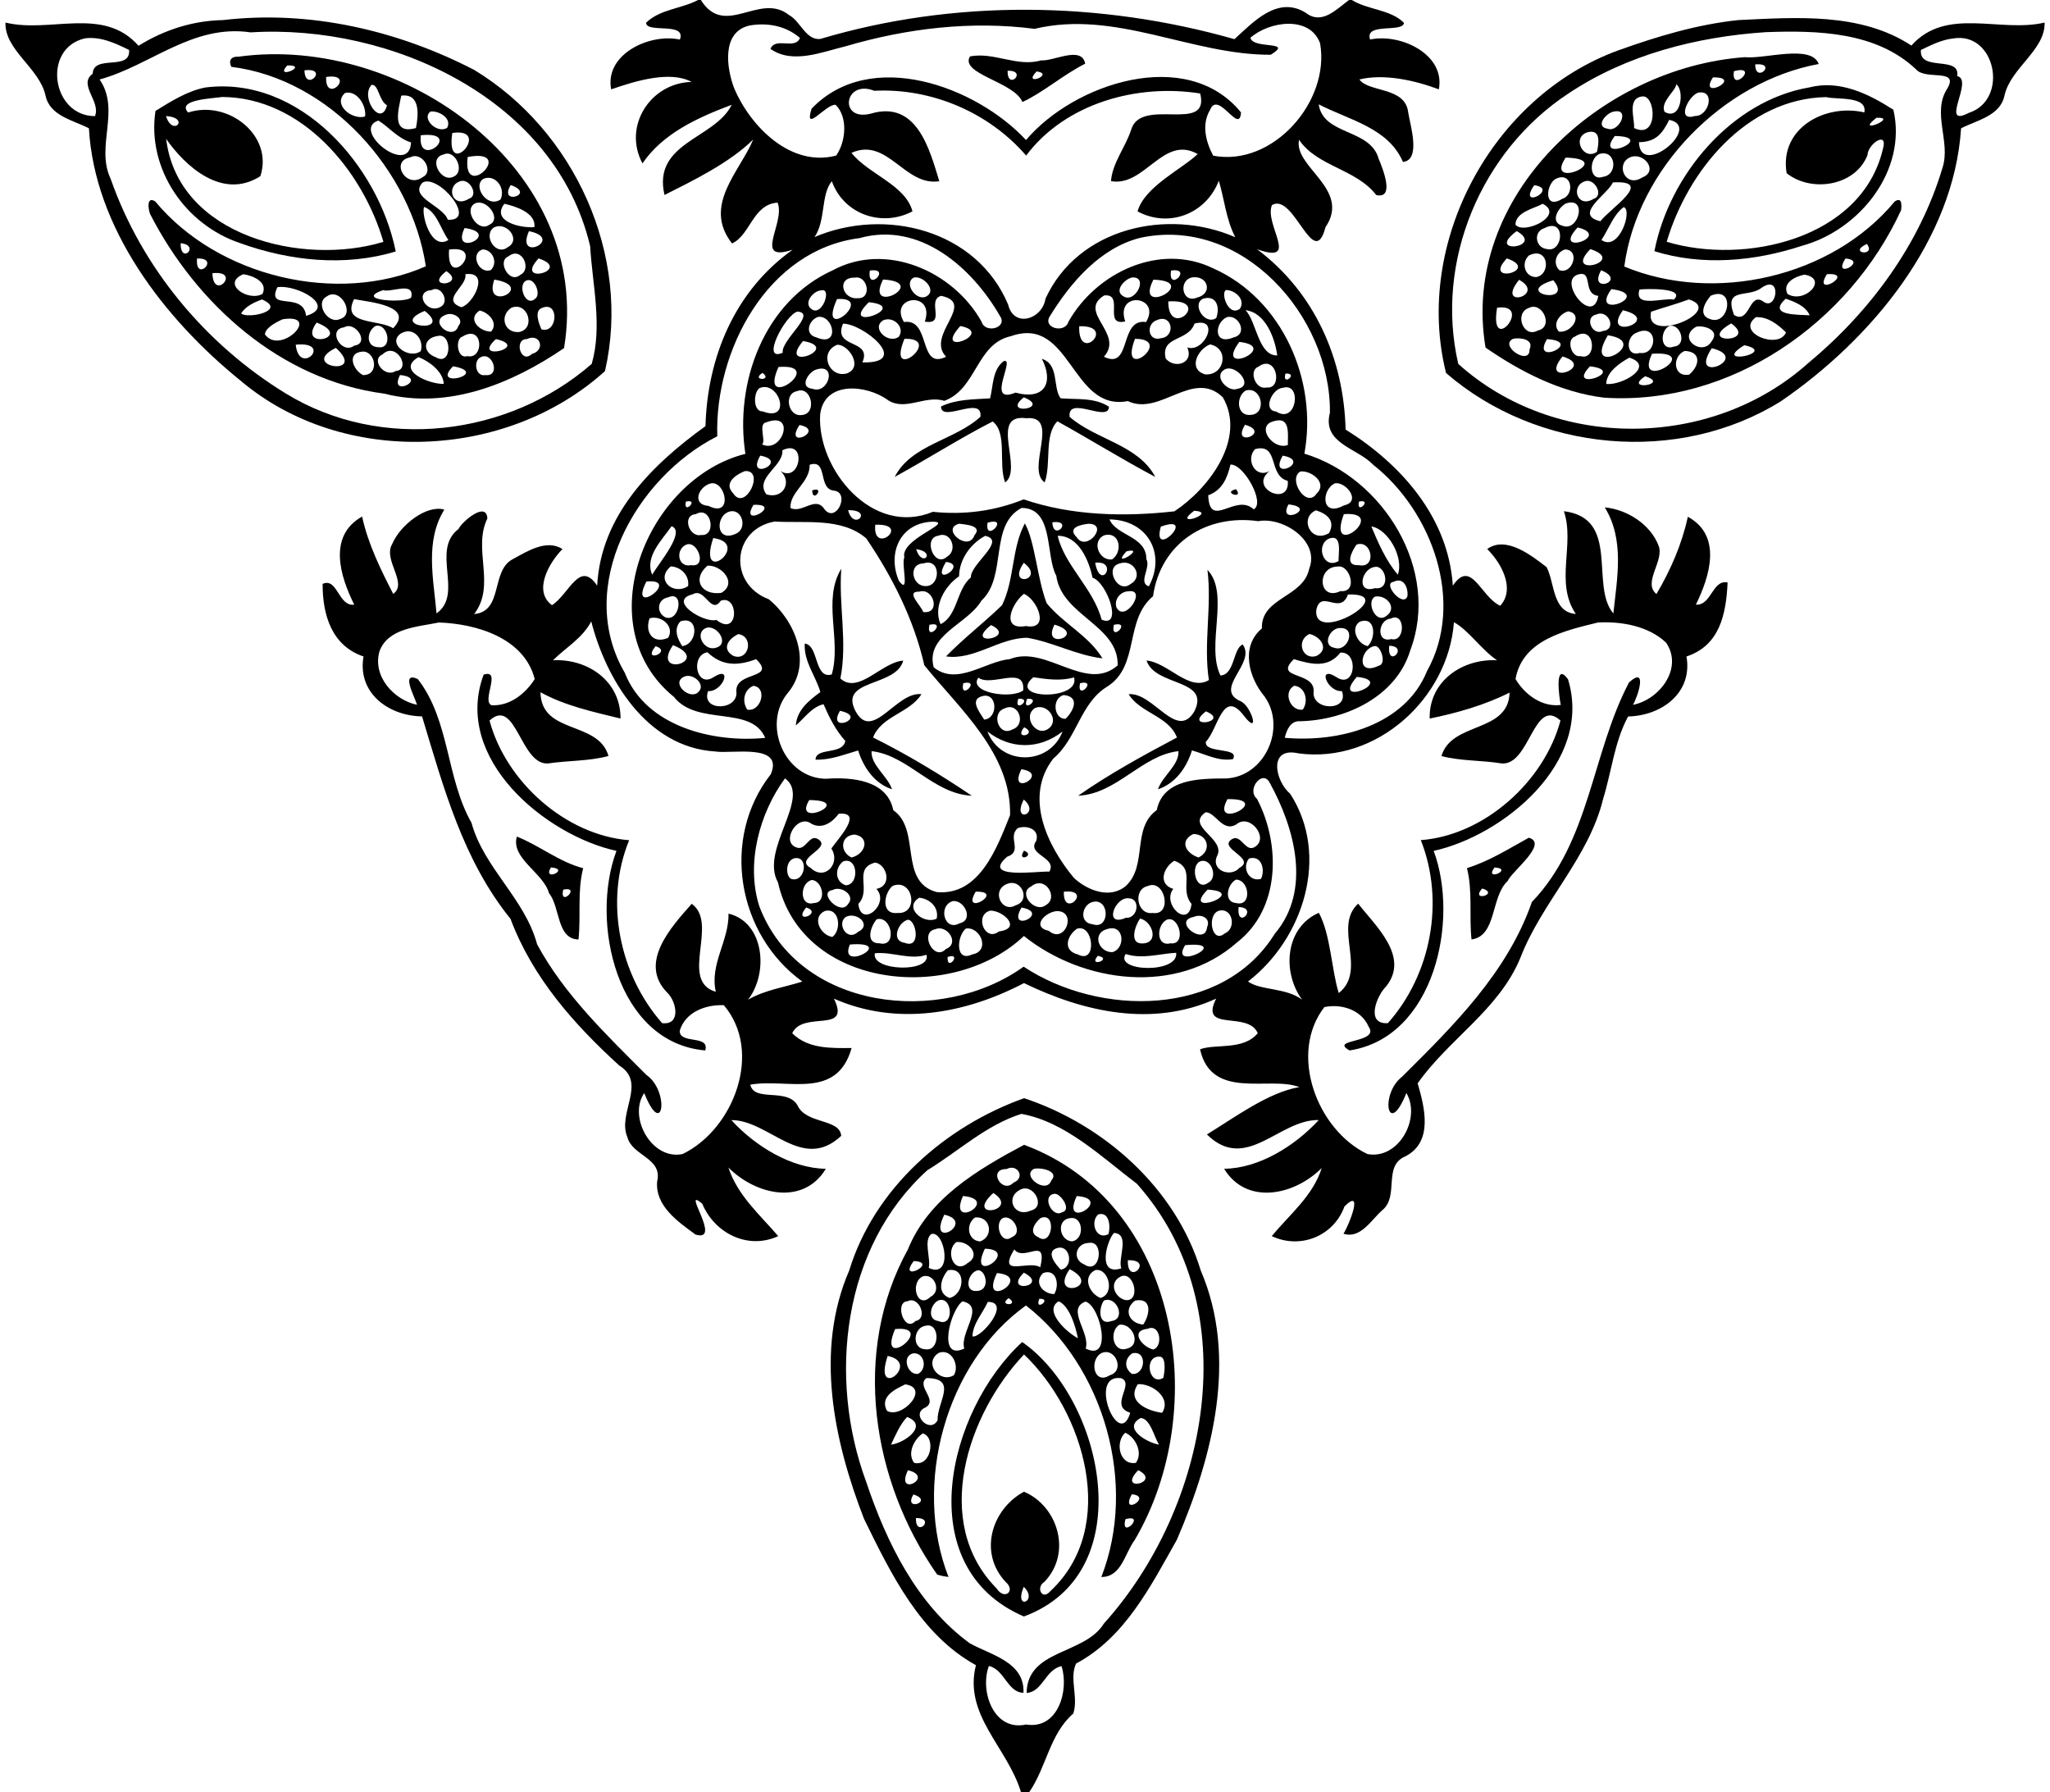
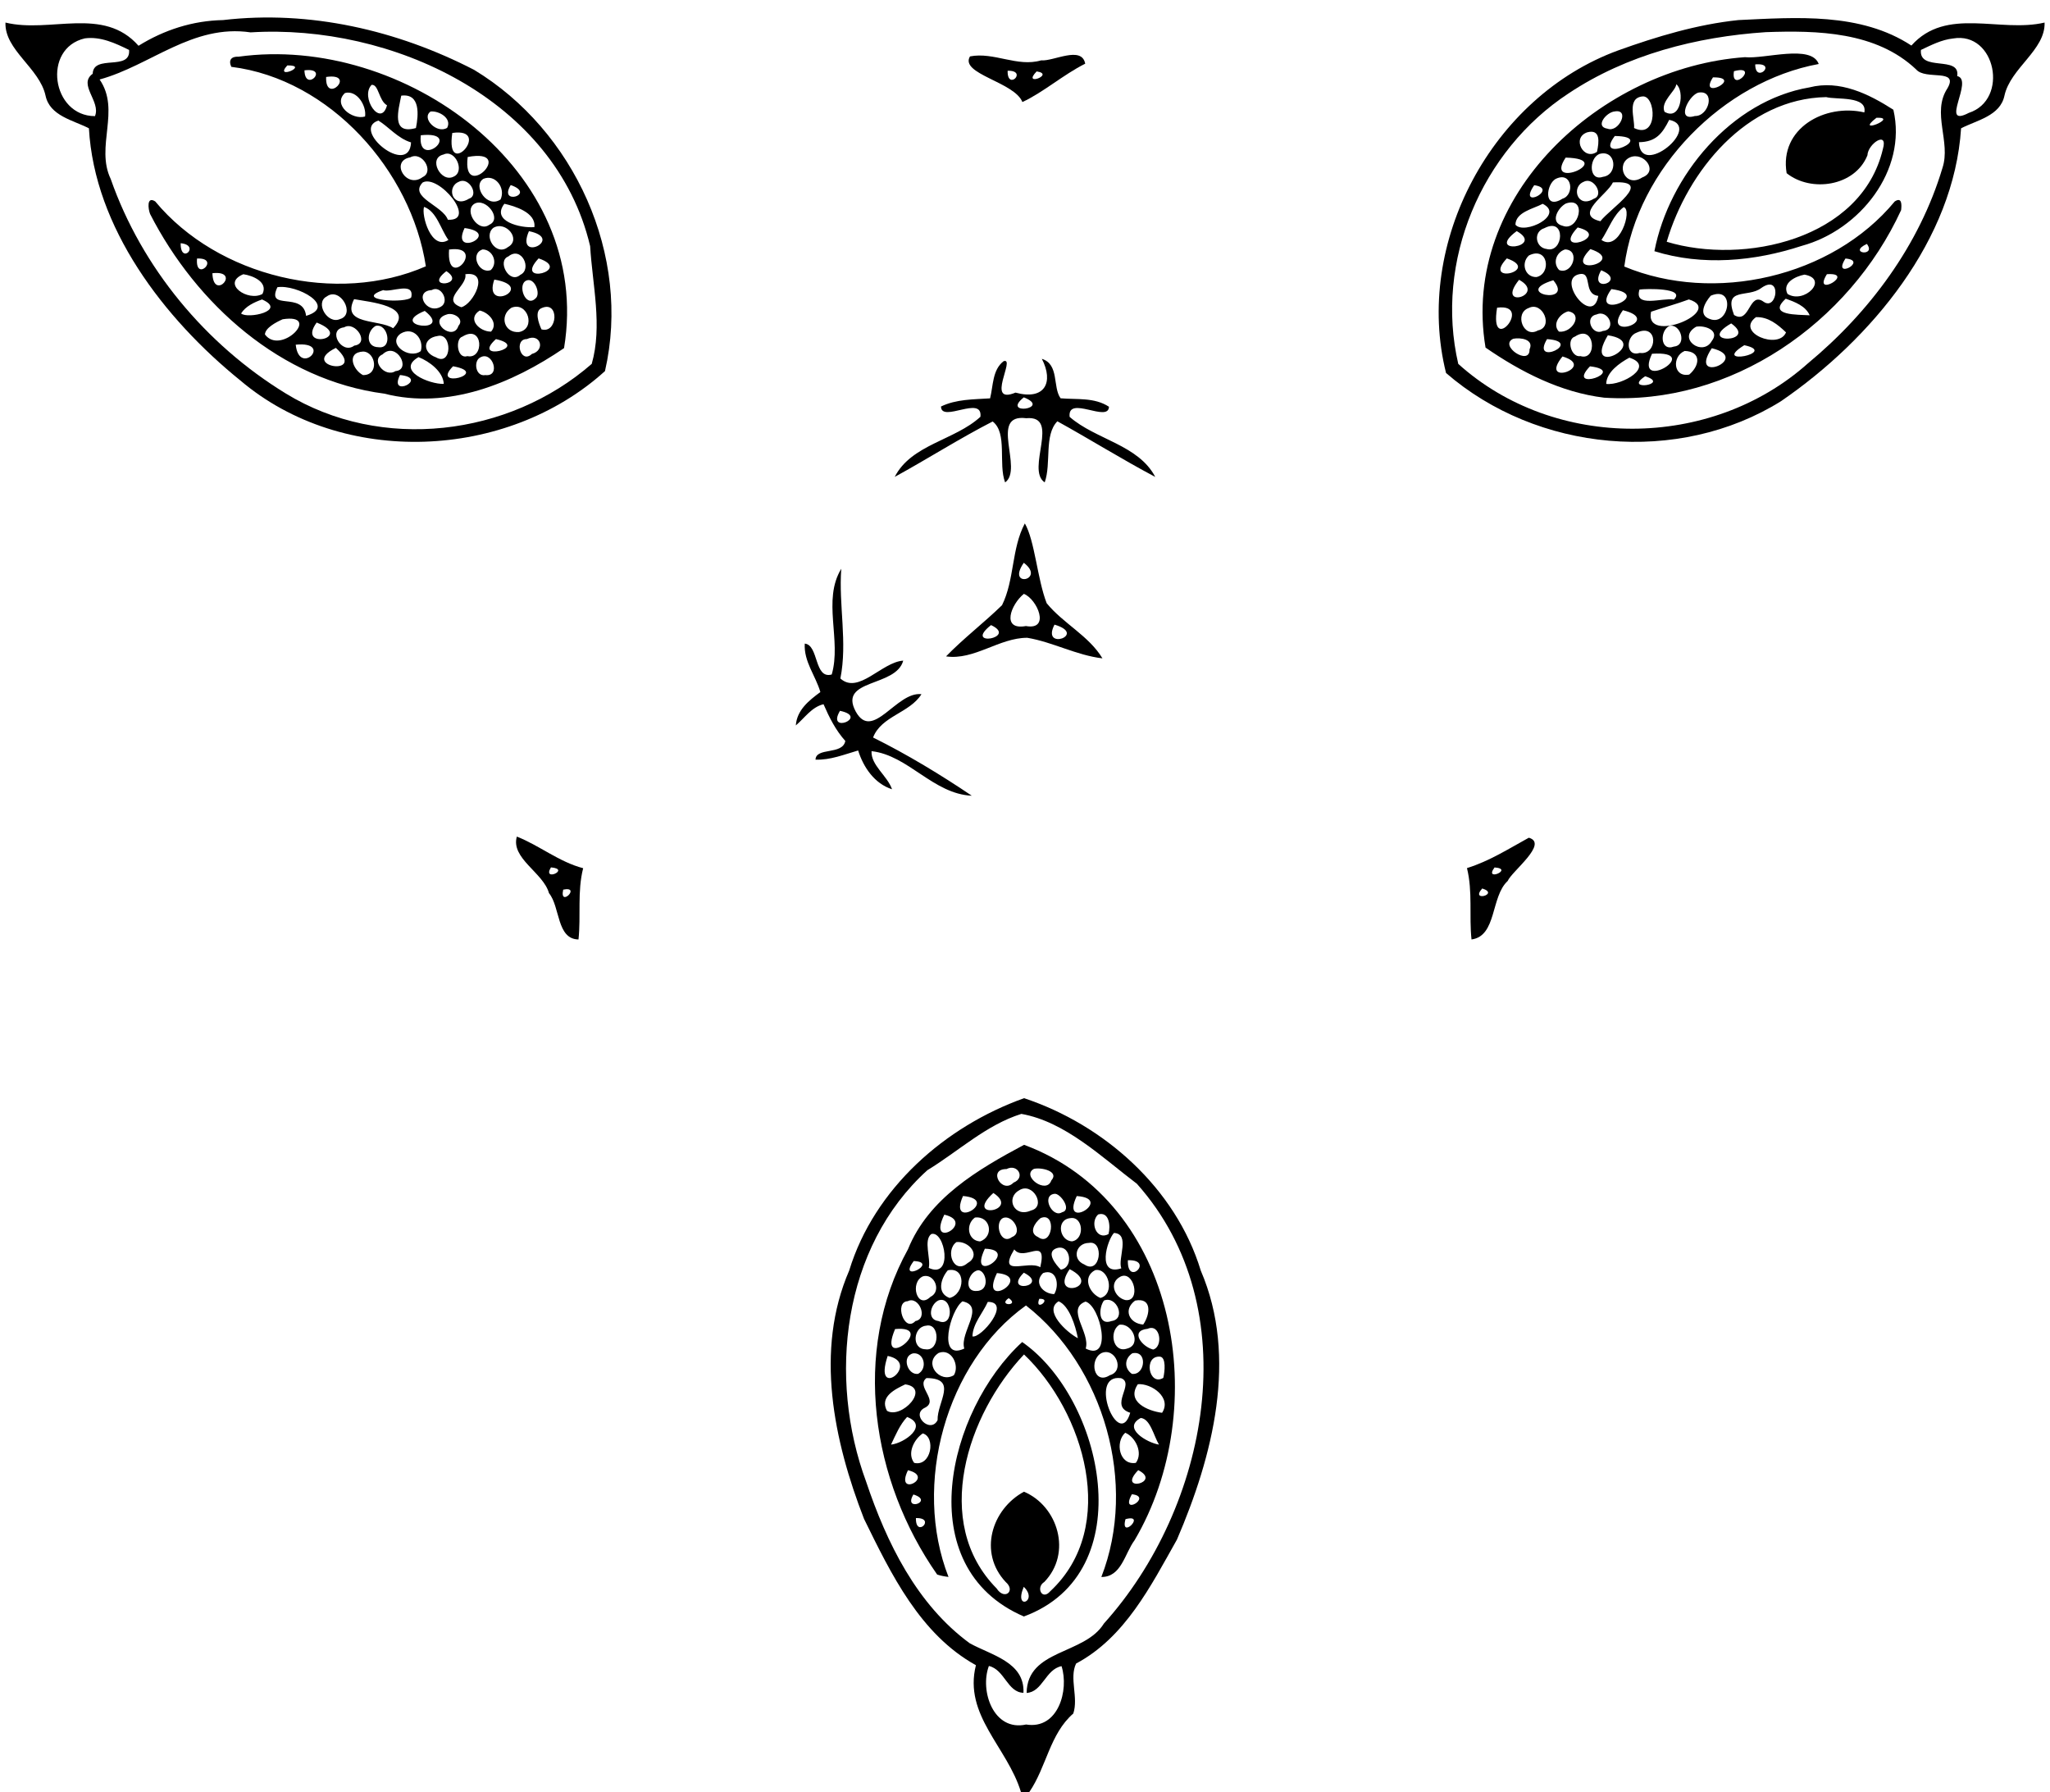
<svg xmlns="http://www.w3.org/2000/svg" width="667pt" height="583pt" viewBox="0 0 667 583" version="1.1">
-   <path fill="#000000" opacity="1.00" d=" M 227.14 0.00 L 228.04 0.00 C 235.89 12.56 247.14 -2.75 256.76 4.92 C 260.45 6.91 262.19 13.13 266.87 12.68 C 310.45 -0.33 358.07 0.33 401.64 12.74 C 407.73 7.25 415.63 -1.53 424.83 4.14 C 430.04 8.24 434.72 3.10 438.93 0.00 L 439.83 0.00 C 445.14 3.28 452.41 3.02 456.81 7.44 C 456.48 10.77 443.89 7.20 445.78 12.86 C 455.67 10.74 470.33 17.67 468.15 29.07 C 460.00 26.00 450.14 23.94 442.30 25.85 C 445.38 30.14 457.24 28.15 458.18 36.56 C 458.80 40.59 462.46 52.08 456.47 52.68 C 451.69 41.54 438.97 39.08 429.06 33.94 C 430.55 44.13 445.76 41.73 448.55 51.59 C 449.86 54.78 453.99 64.83 447.79 63.45 C 441.18 54.89 428.51 54.19 422.67 45.47 C 420.79 54.37 439.70 61.48 431.27 73.90 C 427.43 88.59 421.03 62.44 413.85 66.72 C 411.21 73.03 423.27 86.21 408.98 81.06 C 427.67 95.03 437.25 116.70 437.81 139.73 C 455.88 151.01 471.24 168.26 472.70 190.53 C 478.72 181.60 481.71 194.15 488.13 197.06 C 493.14 191.52 488.43 183.08 483.89 178.61 C 489.99 174.13 498.42 180.80 503.21 184.50 C 505.93 189.69 505.02 199.13 512.72 199.73 C 505.78 189.54 512.48 177.11 508.84 166.30 C 527.36 168.59 517.22 190.46 524.93 199.57 C 526.17 187.93 528.62 175.54 522.13 165.05 C 529.43 165.75 537.04 170.58 539.68 177.60 C 541.51 182.52 534.39 189.55 538.95 193.24 C 543.58 185.43 547.24 177.00 549.17 168.11 C 560.47 174.29 556.28 187.56 551.77 196.71 C 556.93 196.99 557.08 188.49 562.10 189.49 C 561.63 199.90 559.49 210.03 548.72 213.56 C 550.80 225.33 540.73 232.82 529.73 233.08 C 525.28 241.28 524.36 250.98 521.61 259.87 C 516.89 279.19 501.72 293.32 494.66 311.64 C 487.72 328.46 471.31 338.09 461.26 352.42 C 463.53 360.24 466.41 371.46 457.27 376.17 C 449.84 379.25 455.36 389.14 449.76 393.68 C 446.17 396.81 442.68 403.14 437.12 401.34 C 439.05 398.36 443.78 386.11 437.44 392.48 C 433.93 402.14 423.06 406.51 413.78 402.12 C 419.60 395.09 427.23 388.99 430.04 379.97 C 421.09 388.95 405.54 392.14 398.28 380.21 C 409.47 380.12 421.17 372.93 429.08 364.37 C 416.23 364.03 405.50 381.67 392.69 369.05 C 401.51 363.66 412.72 355.31 422.76 353.65 C 413.18 349.88 394.21 358.15 390.45 341.35 C 395.40 339.47 404.53 341.80 409.23 336.11 C 406.08 328.68 390.10 335.98 395.69 324.87 C 375.00 334.33 352.54 329.21 333.17 319.81 C 314.11 329.80 291.78 333.89 271.33 324.87 C 277.04 336.46 261.26 328.58 257.76 336.12 C 262.90 341.24 270.36 340.98 277.09 340.93 C 272.21 358.10 256.09 350.68 244.12 352.86 C 245.46 358.66 256.00 353.76 259.46 359.54 C 262.25 365.79 273.27 363.82 273.70 369.51 C 260.96 381.42 250.26 364.35 237.96 364.38 C 245.78 372.96 257.58 380.09 268.70 380.22 C 261.42 392.26 245.99 388.80 237.00 379.82 C 239.98 388.89 247.19 395.13 253.21 402.12 C 243.36 406.70 232.46 401.17 228.48 391.56 C 221.30 385.57 235.28 404.29 226.31 401.62 C 220.63 397.46 213.10 392.32 213.82 384.30 C 215.63 376.67 205.73 376.07 204.13 369.94 C 200.76 362.08 210.60 352.31 201.48 346.62 C 186.66 333.12 173.26 317.98 166.10 298.91 C 150.56 279.68 144.28 256.04 137.32 233.05 C 126.30 232.88 116.20 225.34 118.28 213.56 C 107.97 210.08 104.94 200.14 104.97 189.94 C 109.85 187.78 110.03 197.36 115.26 196.71 C 110.68 187.53 106.55 174.37 117.82 168.04 C 119.74 176.93 123.81 185.17 127.94 193.21 C 132.84 189.67 124.51 182.16 127.60 176.99 C 130.28 170.64 138.96 164.09 144.57 165.79 C 138.22 176.00 141.04 188.19 142.03 199.54 C 150.99 193.21 140.06 179.04 149.19 172.08 C 150.34 169.65 158.31 162.90 158.57 168.67 C 153.69 178.68 161.50 190.36 154.27 199.76 C 163.89 198.90 159.56 185.50 166.96 181.84 C 171.54 179.35 177.86 175.29 183.01 178.62 C 178.62 183.04 173.35 192.32 179.61 196.88 C 185.29 193.12 188.57 182.03 194.30 190.53 C 195.51 167.57 212.11 151.19 229.54 138.63 C 230.15 116.13 239.15 94.53 257.90 81.24 C 244.73 85.52 255.65 72.58 253.01 65.92 C 244.94 66.43 244.15 76.47 238.18 79.20 C 228.50 66.84 240.73 55.84 245.07 45.38 C 237.42 52.97 225.30 58.85 216.21 63.43 C 212.20 46.28 232.61 45.25 238.07 34.09 C 226.79 38.34 215.69 43.42 209.04 53.15 C 202.55 41.07 211.63 26.97 225.01 26.65 C 218.12 22.92 207.01 26.24 198.85 29.07 C 196.66 17.67 211.31 10.74 221.21 12.87 C 223.43 6.99 210.12 10.97 210.23 7.38 C 214.74 2.99 221.67 2.87 227.14 0.00 M 243.84 8.31 C 234.63 10.41 236.39 22.30 238.93 28.85 C 244.24 41.24 257.33 54.49 272.06 50.61 C 275.28 46.01 275.91 38.03 271.88 34.09 C 268.69 33.78 261.46 43.69 264.06 35.36 C 283.20 15.34 317.67 28.14 333.83 45.56 C 349.45 27.09 386.16 14.93 403.78 36.57 C 403.33 44.08 396.37 29.18 393.72 35.74 C 390.89 40.41 392.29 46.07 394.72 50.64 C 414.11 54.38 432.87 32.99 429.51 14.09 C 426.21 4.96 412.94 6.89 406.84 12.29 C 407.74 16.17 421.15 13.09 413.46 17.81 C 387.65 17.94 362.95 3.07 336.62 9.38 C 315.97 6.71 295.07 9.20 275.12 15.06 C 267.46 16.90 257.87 20.97 250.69 15.91 C 252.27 11.89 258.72 16.32 260.27 12.35 C 255.80 8.42 249.64 7.26 243.84 8.31 M 284.46 29.53 C 274.62 25.66 272.75 39.66 283.33 36.97 C 298.33 32.49 302.45 48.62 305.62 58.96 C 294.27 60.69 288.82 44.48 277.04 49.72 C 282.42 56.61 294.60 60.12 296.89 68.75 C 286.95 74.02 274.52 69.74 270.65 58.96 C 267.03 63.23 268.73 71.74 265.02 77.12 C 287.93 67.36 317.73 74.69 328.00 99.05 C 329.88 106.86 339.16 103.85 340.16 97.17 C 350.75 74.10 379.85 67.56 401.92 77.17 C 398.92 71.40 398.37 64.81 396.56 58.79 C 392.45 69.53 380.39 74.28 370.12 68.77 C 372.42 60.65 384.67 54.97 389.68 50.11 C 378.45 43.75 372.46 60.92 361.48 58.92 C 361.90 53.04 366.21 47.86 368.03 42.24 C 371.19 31.30 393.80 43.70 390.50 30.41 C 370.10 27.15 346.67 33.54 333.87 50.61 C 321.83 36.64 303.17 28.59 284.46 29.53 M 279.67 77.46 C 249.74 81.26 232.51 113.97 233.38 141.92 C 206.82 155.39 186.94 190.85 203.30 218.90 C 210.17 236.43 232.12 241.71 248.97 240.04 C 244.43 229.32 226.89 236.37 219.28 226.72 C 190.96 203.75 210.31 155.73 242.53 147.64 C 238.94 124.51 248.55 98.07 270.94 87.93 C 288.32 78.54 310.21 88.24 319.37 104.66 C 320.53 108.65 328.02 106.68 325.34 102.77 C 316.30 87.06 299.30 71.97 279.67 77.46 M 370.78 77.42 C 357.91 80.76 348.37 91.87 341.66 102.76 C 338.97 106.67 346.47 108.66 347.63 104.67 C 356.66 88.67 377.30 78.82 394.72 87.29 C 417.30 97.30 428.78 123.85 424.40 147.58 C 450.13 155.37 468.78 185.54 458.82 211.66 C 454.23 226.70 437.74 234.29 423.02 234.63 C 419.89 234.40 418.63 237.49 418.01 240.01 C 435.42 241.62 457.13 236.10 464.31 218.30 C 476.78 195.93 465.92 166.27 446.80 151.20 C 441.54 145.67 430.10 144.29 432.71 134.26 C 433.05 102.80 404.09 70.03 370.78 77.42 M 283.02 88.02 C 281.93 95.34 290.34 86.93 283.02 88.02 M 381.02 88.02 C 379.92 95.34 388.33 86.93 381.02 88.02 M 278.12 90.32 C 272.07 90.14 274.00 97.50 279.06 97.01 C 283.83 97.28 282.31 89.49 278.12 90.32 M 297.16 90.35 C 293.95 92.44 298.33 98.14 301.42 96.42 C 305.05 94.44 300.16 89.35 297.16 90.35 M 368.35 90.27 C 365.87 90.75 362.29 94.74 365.58 96.42 C 369.34 98.78 373.86 89.87 368.35 90.27 M 388.13 90.21 C 383.23 90.85 384.50 98.99 389.53 96.79 C 394.61 95.53 393.11 89.68 388.13 90.21 M 287.33 90.93 C 281.09 103.14 302.85 91.79 287.33 90.93 M 375.28 90.98 C 368.81 103.53 391.03 91.48 375.28 90.98 M 267.35 94.44 C 264.48 94.51 261.13 98.86 264.28 100.72 C 267.63 102.72 270.64 93.72 267.35 94.44 M 398.88 94.35 C 397.06 95.41 399.75 103.22 403.44 100.43 C 405.35 97.41 401.80 94.33 398.88 94.35 M 306.23 96.24 C 301.34 97.57 307.98 105.83 300.91 104.62 C 304.35 94.45 289.01 96.18 294.11 104.76 C 303.02 103.45 298.67 120.56 307.83 116.05 C 301.01 108.95 317.94 98.70 306.23 96.24 M 359.26 96.11 C 350.35 101.58 365.97 108.48 359.17 116.05 C 368.33 120.56 363.98 103.45 372.89 104.76 C 378.02 96.24 362.70 94.43 366.11 104.56 C 358.74 106.22 365.99 95.40 359.26 96.11 M 272.33 97.29 C 265.62 112.34 285.30 96.35 272.33 97.29 M 391.36 97.20 C 387.66 99.10 392.10 105.98 395.74 103.45 C 397.11 99.45 395.47 95.87 391.36 97.20 M 282.69 98.31 C 272.36 108.42 296.76 99.77 282.69 98.31 M 380.12 98.05 C 380.07 110.78 394.83 97.17 380.12 98.05 M 259.51 101.36 C 255.61 102.21 247.25 118.02 254.67 114.74 C 254.02 110.69 265.90 101.91 259.51 101.36 M 405.27 100.91 C 408.87 104.70 409.38 115.73 415.57 115.63 C 414.84 110.00 411.73 101.67 405.27 100.91 M 266.21 103.08 C 263.10 104.10 261.62 108.76 265.59 109.74 C 273.37 113.12 271.35 102.53 266.21 103.08 M 399.29 103.15 C 395.11 104.83 394.67 112.61 401.41 109.74 C 406.13 108.71 403.06 102.25 399.29 103.15 M 287.32 104.22 C 283.32 106.75 289.02 112.10 292.46 109.54 C 294.61 106.31 290.50 102.73 287.32 104.22 M 376.44 104.13 C 372.72 105.32 373.49 111.28 377.75 110.02 C 382.67 109.50 381.43 101.93 376.44 104.13 M 274.28 105.30 C 270.83 113.62 283.91 110.13 280.59 117.90 C 296.90 118.26 280.59 105.15 274.28 105.30 M 388.65 105.26 C 386.60 111.24 377.51 109.15 379.28 116.64 C 382.28 120.20 388.57 118.08 386.30 113.03 C 391.91 114.89 397.25 103.01 388.65 105.26 M 312.45 106.06 C 302.97 116.57 324.20 108.30 312.45 106.06 M 351.14 106.14 C 350.70 118.68 363.68 105.70 351.14 106.14 M 328.95 109.35 C 317.58 111.83 317.83 126.56 307.23 130.40 C 301.05 128.42 294.52 133.88 288.89 130.15 C 281.86 125.03 268.04 123.83 266.84 134.96 C 265.88 152.77 283.95 174.67 303.51 166.50 C 313.69 167.55 323.55 166.29 333.07 162.45 C 348.70 167.79 365.78 168.17 382.11 166.34 C 393.18 159.05 405.64 142.81 397.88 129.26 C 388.18 119.88 377.50 135.50 366.95 130.48 C 348.50 134.02 348.46 102.49 328.95 109.35 M 294.27 110.23 C 288.06 125.38 307.51 109.80 294.27 110.23 M 369.28 110.23 C 363.67 125.00 382.46 110.21 369.28 110.23 M 261.28 110.94 C 252.61 121.29 274.32 113.15 261.28 110.94 M 403.24 111.22 C 394.67 122.76 416.98 112.82 403.24 111.22 M 272.36 112.17 C 266.30 114.64 269.75 123.11 275.58 121.46 C 281.09 119.37 275.94 111.87 272.36 112.17 M 393.72 112.04 C 389.59 113.62 386.46 120.17 392.12 121.79 C 398.47 122.26 400.14 113.34 393.72 112.04 M 253.30 119.39 C 246.37 134.80 269.55 118.09 253.30 119.39 M 409.36 119.35 C 406.23 120.47 408.41 126.97 412.10 126.05 C 417.55 126.70 415.41 114.85 409.36 119.35 M 265.53 120.23 C 262.90 121.09 259.95 126.06 264.34 126.47 C 269.62 128.46 272.54 117.95 265.53 120.23 M 398.37 120.26 C 394.64 122.43 399.57 127.78 402.66 126.47 C 408.24 125.51 401.96 118.10 398.37 120.26 M 248.10 121.30 C 244.04 123.87 251.68 123.96 248.10 121.30 M 418.26 121.51 C 416.94 126.00 422.80 121.33 418.26 121.51 M 247.15 126.24 C 245.14 127.49 244.88 133.95 248.19 133.84 C 257.84 137.51 253.50 123.59 247.15 126.24 M 417.44 126.16 C 413.91 126.29 410.68 133.51 415.23 133.88 C 421.96 138.19 423.69 124.26 417.44 126.16 M 259.30 127.26 C 254.92 128.02 256.39 135.67 260.87 135.01 C 266.02 134.67 263.99 125.31 259.30 127.26 M 405.31 127.04 C 402.01 129.08 402.35 135.45 406.93 134.97 C 412.38 134.68 410.56 125.53 405.31 127.04 M 249.32 137.39 C 246.54 137.81 249.35 143.57 247.95 144.57 C 254.56 147.74 259.17 133.63 249.32 137.39 M 413.30 137.42 C 409.15 139.79 414.71 146.48 419.03 144.75 C 418.99 140.73 420.00 134.68 413.30 137.42 M 260.13 138.25 C 254.71 146.59 268.94 140.01 260.13 138.25 M 405.10 138.18 C 400.26 146.02 414.01 140.75 405.10 138.18 M 254.55 146.49 C 255.02 151.64 245.36 155.47 249.36 160.82 C 254.90 162.54 257.87 156.63 253.92 153.24 C 260.55 157.36 262.67 142.52 254.55 146.49 M 408.35 146.10 C 405.15 149.50 408.45 155.81 413.08 153.24 C 405.98 158.76 419.81 165.16 418.99 156.43 C 412.46 154.74 416.34 144.03 408.35 146.10 M 247.36 148.22 C 242.33 156.97 257.21 150.01 247.36 148.22 M 417.36 148.22 C 412.33 156.97 427.21 150.01 417.36 148.22 M 263.44 151.19 C 263.57 157.01 256.95 159.91 257.18 165.25 C 261.04 167.19 265.39 161.05 268.32 165.75 C 272.09 170.30 276.64 160.36 271.44 159.62 C 265.91 159.16 269.55 149.18 263.44 151.19 M 400.35 151.14 C 399.32 155.54 397.65 159.50 393.11 161.12 C 393.55 172.51 402.07 160.21 407.91 165.70 C 411.82 163.65 404.57 150.78 400.35 151.14 M 242.37 153.25 C 239.31 154.44 235.32 157.23 238.57 160.51 C 242.48 166.55 249.09 152.79 242.37 153.25 M 423.10 153.38 C 418.85 155.82 425.10 165.66 428.43 160.51 C 432.04 157.04 426.59 152.97 423.10 153.38 M 231.36 157.23 C 227.28 158.18 224.88 164.16 230.56 164.59 C 238.57 168.59 236.18 156.45 231.36 157.23 M 434.31 157.24 C 429.82 159.39 429.82 168.48 437.24 164.42 C 443.18 163.20 437.84 156.53 434.31 157.24 M 223.17 163.17 C 222.15 167.80 227.80 162.15 223.17 163.17 M 442.17 163.17 C 441.15 167.80 446.79 162.15 442.17 163.17 M 245.16 164.23 C 240.25 172.33 255.29 163.79 245.16 164.23 M 419.23 164.09 C 415.32 171.32 429.23 165.15 419.23 164.09 M 332.39 165.24 C 321.68 170.83 327.84 187.55 319.33 195.38 C 314.87 203.08 300.98 206.61 303.80 217.09 C 311.38 223.24 320.39 215.20 328.62 214.40 C 340.40 209.70 353.36 225.49 363.65 216.46 C 364.01 203.42 345.40 200.21 343.68 187.29 C 340.08 180.80 343.01 165.25 332.39 165.24 M 238.15 166.28 C 232.72 166.71 232.46 176.81 239.39 173.65 C 243.03 172.15 241.78 166.21 238.15 166.28 M 275.94 165.97 C 277.82 173.03 284.34 165.78 275.94 165.97 M 388.51 166.16 C 380.77 172.06 396.72 166.63 388.51 166.16 M 428.16 166.02 C 422.65 168.33 426.39 177.01 432.40 173.44 C 434.73 169.29 431.46 167.02 428.16 166.02 M 226.39 167.26 C 221.77 167.59 224.19 174.90 228.10 174.04 C 233.25 174.58 231.52 164.29 226.39 167.26 M 437.25 167.25 C 431.34 182.94 452.32 166.17 437.25 167.25 M 252.07 169.66 C 238.22 172.09 236.77 189.87 250.10 194.93 C 258.43 201.61 264.57 215.55 256.37 225.36 C 247.85 235.54 255.19 253.21 268.73 253.34 C 277.10 252.75 288.65 253.70 290.64 263.56 C 299.83 269.96 292.20 286.71 304.73 290.20 C 318.71 291.54 324.43 275.64 328.64 265.18 C 329.10 245.22 312.34 230.72 300.75 216.43 C 297.38 201.67 290.45 187.81 281.86 175.16 C 273.82 168.21 261.89 170.29 252.07 169.66 M 303.72 169.71 C 293.00 169.86 288.57 179.79 292.47 188.95 C 296.14 193.84 293.19 183.57 294.24 181.30 C 292.83 175.37 310.42 170.00 303.72 169.71 M 360.99 168.97 C 363.28 174.38 373.03 174.38 372.99 181.91 C 374.54 184.66 370.16 189.58 373.80 190.74 C 379.50 180.12 373.36 169.12 360.99 168.97 M 409.38 169.54 C 392.68 167.19 377.68 176.48 375.15 193.97 C 365.77 201.78 370.88 216.56 360.33 223.31 C 351.44 228.68 350.47 240.27 342.73 246.75 C 333.06 259.17 340.71 275.12 349.41 285.59 C 353.75 289.63 361.10 292.57 366.26 288.25 C 373.50 281.65 368.11 269.44 376.36 263.55 C 378.51 253.19 390.46 253.29 398.97 253.24 C 411.54 252.62 418.67 236.79 411.46 226.60 C 406.24 220.40 403.57 210.27 410.58 204.44 C 410.25 194.29 424.00 194.44 425.96 185.06 C 429.56 175.98 417.48 168.05 409.38 169.54 M 312.11 170.37 C 305.85 171.96 315.07 179.84 317.07 174.10 C 319.79 171.00 314.26 170.65 312.11 170.37 M 321.31 170.06 C 320.28 177.04 328.87 167.80 321.31 170.06 M 342.39 169.91 C 342.72 176.35 349.51 168.99 342.39 169.91 M 354.12 170.39 C 351.42 170.70 347.16 171.67 350.33 174.78 C 353.52 179.77 361.05 170.35 354.12 170.39 M 218.50 171.18 C 215.47 175.59 209.65 181.14 212.20 186.94 C 214.63 182.83 223.21 172.85 218.50 171.18 M 284.78 170.70 C 283.81 181.00 296.89 170.23 284.78 170.70 M 377.69 171.32 C 374.55 182.67 390.00 166.88 377.69 171.32 M 446.19 171.26 C 448.34 176.43 450.96 182.48 454.80 186.94 C 456.86 181.36 451.61 172.09 446.19 171.26 M 305.31 174.27 C 300.16 174.95 303.97 184.89 308.09 181.12 C 311.78 179.10 309.45 172.61 305.31 174.27 M 320.55 174.32 C 315.78 176.84 312.11 181.98 312.05 187.48 C 307.30 190.65 303.54 197.45 306.03 203.05 C 311.68 200.24 311.11 191.83 315.90 187.83 C 315.65 183.51 327.68 175.83 320.55 174.32 M 344.13 174.30 C 346.37 183.95 355.73 191.41 358.43 201.58 C 365.39 204.51 360.31 189.54 355.46 187.91 C 354.34 182.45 350.99 174.23 344.13 174.30 M 359.34 174.12 C 354.97 175.97 357.55 182.55 361.85 181.98 C 365.45 179.49 364.39 172.82 359.34 174.12 M 232.06 175.04 C 226.63 191.40 244.86 176.74 232.06 175.04 M 432.48 175.18 C 427.90 177.18 430.56 185.45 435.52 182.51 C 435.43 180.17 436.84 173.65 432.48 175.18 M 223.32 177.16 C 219.65 178.74 220.47 184.77 224.90 183.85 C 230.24 184.69 226.97 175.72 223.32 177.16 M 441.37 177.16 C 439.73 179.47 437.37 184.14 442.10 183.85 C 448.03 185.09 446.46 175.40 441.37 177.16 M 298.09 178.65 C 300.00 184.93 304.83 179.51 298.09 178.65 M 366.52 179.35 C 360.87 185.46 373.55 177.73 366.52 179.35 M 300.44 183.29 C 295.42 183.40 296.67 190.70 301.13 190.66 C 306.13 190.84 306.23 181.34 300.44 183.29 M 307.80 182.80 C 302.37 191.72 315.37 183.68 307.80 182.80 M 356.33 183.06 C 358.07 192.62 364.10 182.22 356.33 183.06 M 364.33 183.31 C 359.16 184.43 363.67 193.42 367.85 189.98 C 372.20 187.64 368.78 181.69 364.33 183.31 M 218.26 184.25 C 213.03 188.56 219.07 193.88 223.89 190.65 C 224.37 187.21 221.59 184.44 218.26 184.25 M 230.18 184.02 C 224.95 188.51 228.32 193.79 234.70 192.86 C 240.08 189.73 234.77 183.74 230.18 184.02 M 435.32 184.30 C 428.19 184.31 428.95 195.75 436.16 192.29 C 442.04 192.84 439.19 183.63 435.32 184.30 M 448.07 184.40 C 443.01 184.09 440.85 193.46 447.37 191.33 C 452.20 192.01 451.24 185.04 448.07 184.40 M 210.31 189.18 C 204.14 201.35 222.19 188.01 210.31 189.18 M 453.44 189.27 C 449.59 189.69 456.62 197.91 457.94 193.91 C 458.23 191.19 456.67 187.61 453.44 189.27 M 299.13 192.47 C 294.36 192.33 299.78 197.02 300.37 199.09 C 306.16 199.91 303.87 191.07 299.13 192.47 M 367.10 192.36 C 364.47 192.45 362.35 195.13 363.30 197.68 C 366.04 202.76 373.43 191.36 367.10 192.36 M 225.44 193.31 C 216.93 195.42 229.17 202.83 233.09 201.66 C 240.48 207.52 240.49 193.26 234.53 195.41 C 231.29 200.16 229.36 190.99 225.44 193.31 M 438.58 193.39 C 436.10 200.36 429.69 191.41 428.28 198.46 C 427.21 210.09 456.10 192.86 438.58 193.39 M 217.41 194.32 C 213.92 194.87 213.39 199.15 216.41 200.79 C 221.12 202.69 222.81 191.89 217.41 194.32 M 447.45 194.08 C 444.38 195.44 447.43 203.29 451.15 200.32 C 454.80 197.68 451.01 193.42 447.45 194.08 M 211.34 201.15 C 209.72 205.75 212.45 209.66 217.40 207.48 C 219.62 203.64 215.04 200.03 211.34 201.15 M 452.49 201.25 C 448.34 201.53 447.62 209.31 452.68 207.89 C 457.35 209.12 457.27 198.79 452.49 201.25 M 142.77 202.51 C 136.02 203.92 126.27 204.27 123.49 211.84 C 121.10 219.93 128.10 227.69 135.68 229.28 C 134.94 226.62 130.21 218.27 135.93 220.90 C 146.41 234.37 145.09 253.04 153.40 267.64 C 157.45 282.42 170.78 292.31 174.76 307.21 C 183.59 323.57 197.30 336.62 210.31 349.68 C 217.95 354.96 215.77 371.00 209.61 355.59 C 204.26 363.39 212.08 377.54 222.10 375.42 C 238.76 367.36 248.36 342.11 235.51 327.00 C 229.58 326.76 223.01 329.21 221.17 335.29 C 220.99 339.84 231.04 336.51 229.46 341.72 C 200.55 339.24 191.91 299.82 200.58 276.80 C 177.72 271.83 147.16 246.91 157.36 219.47 C 163.38 217.52 156.53 228.16 159.95 229.42 C 165.87 229.75 170.96 225.66 173.98 220.91 C 170.56 207.48 154.94 202.90 142.77 202.51 M 192.37 202.15 C 189.50 207.65 184.08 210.65 179.93 214.79 C 191.26 214.22 201.98 221.58 201.90 233.75 C 193.13 231.60 183.88 229.63 175.85 225.19 C 176.09 239.06 194.67 234.33 197.98 245.93 C 191.73 247.64 184.82 247.39 178.38 248.35 C 169.34 249.10 167.90 226.52 159.28 234.40 C 164.55 254.19 183.98 271.71 204.71 273.33 C 196.59 293.06 201.50 317.03 215.44 332.84 C 221.67 333.58 220.14 325.77 217.08 322.90 C 207.59 313.23 218.46 301.48 225.07 294.01 C 233.97 300.44 220.85 319.12 232.90 322.64 C 230.85 313.70 237.20 306.02 237.04 297.21 C 248.68 300.02 250.16 316.50 243.39 325.21 C 248.91 322.00 255.53 321.11 261.05 319.31 C 239.81 303.97 234.47 272.72 250.79 251.86 C 255.17 241.65 237.85 245.33 232.78 244.47 C 210.17 243.12 197.08 220.58 192.37 202.15 M 221.40 202.13 C 219.08 204.55 220.38 207.81 221.99 210.19 C 227.08 209.54 227.59 200.12 221.40 202.13 M 442.37 202.28 C 439.26 204.36 441.66 209.55 445.01 210.19 C 447.81 207.54 447.58 200.26 442.37 202.28 M 473.06 202.41 C 471.23 227.19 447.89 248.50 422.50 245.08 C 412.38 242.80 415.00 254.27 419.77 258.21 C 432.82 278.34 424.07 305.44 406.06 319.30 C 410.14 322.25 418.53 321.27 423.64 325.21 C 417.07 316.20 418.14 301.74 429.10 296.94 C 432.96 304.00 433.24 315.68 435.59 323.05 C 445.03 315.59 433.57 301.55 441.90 293.96 C 447.60 301.29 458.75 311.23 450.99 320.90 C 447.96 323.82 444.15 333.33 451.56 332.84 C 465.67 317.01 470.14 293.13 462.28 273.30 C 483.01 271.76 502.45 254.17 507.72 234.40 C 499.07 226.53 497.76 249.09 488.59 248.36 C 482.15 247.29 475.30 247.62 469.00 245.95 C 472.31 234.64 490.78 238.59 491.17 225.31 C 483.11 229.37 473.95 231.98 465.16 233.76 C 464.91 221.58 475.78 214.22 487.07 214.79 C 482.00 211.36 477.78 204.98 473.06 202.41 M 519.94 202.50 C 509.33 205.12 495.38 208.08 493.10 220.88 C 496.03 225.91 501.73 230.14 507.83 229.32 C 507.27 226.92 505.70 214.91 510.17 220.96 C 518.46 248.02 488.99 271.87 466.47 276.80 C 474.87 299.32 466.72 337.48 439.11 341.72 C 432.17 337.89 449.18 339.47 445.27 333.92 C 442.87 328.43 436.39 326.47 430.90 327.62 C 419.18 342.77 428.44 367.52 444.90 375.42 C 454.99 377.36 462.47 363.85 457.59 355.57 C 451.56 370.57 448.81 355.95 456.22 350.24 C 473.03 333.55 490.46 316.32 498.42 293.44 C 517.37 273.70 517.87 245.11 530.03 222.00 C 536.01 216.54 533.12 226.14 531.31 229.29 C 539.89 227.64 547.77 217.42 542.10 209.08 C 536.41 203.65 527.58 202.10 519.94 202.50 M 302.41 203.25 C 301.15 209.26 308.41 201.91 302.41 203.25 M 362.41 203.25 C 361.15 209.26 368.41 201.91 362.41 203.25 M 230.05 204.17 C 225.64 205.61 228.95 211.90 232.81 210.75 C 237.40 209.68 233.70 203.55 230.05 204.17 M 436.19 204.31 C 432.76 204.02 429.95 209.99 434.19 210.75 C 438.55 212.23 441.39 204.19 436.19 204.31 M 240.23 206.28 C 237.00 207.76 234.64 211.11 238.61 213.37 C 243.68 215.28 245.46 207.06 240.23 206.28 M 426.05 206.24 C 421.51 208.39 423.75 214.92 428.39 213.37 C 432.69 211.10 429.56 206.97 426.05 206.24 M 213.29 210.22 C 208.63 216.01 219.10 212.01 213.29 210.22 M 218.97 209.87 C 211.51 220.82 232.11 215.11 218.97 209.87 M 447.32 210.17 C 442.52 210.87 441.10 220.11 448.54 216.59 C 451.33 216.07 449.22 209.91 447.32 210.17 M 452.01 210.07 C 451.22 217.74 458.66 210.26 452.01 210.07 M 230.18 212.19 C 224.56 213.12 226.46 224.15 232.26 220.23 C 238.57 216.29 235.15 225.18 230.39 224.82 C 227.92 231.56 240.43 231.27 239.58 224.85 C 239.33 218.26 252.81 221.07 246.02 214.43 C 239.67 216.81 234.77 216.53 230.18 212.19 M 436.11 212.31 C 432.15 217.35 426.88 216.22 420.98 214.43 C 414.18 221.07 427.67 218.26 427.42 224.85 C 426.56 231.27 439.08 231.56 436.61 224.82 C 431.86 225.19 428.43 216.31 434.74 220.22 C 441.02 224.53 442.26 211.83 436.11 212.31 M 222.38 220.24 C 218.31 222.36 224.51 227.91 227.23 225.11 C 229.89 222.63 225.22 218.63 222.38 220.24 M 318.32 220.46 C 314.91 225.20 328.74 227.59 332.91 224.62 C 333.67 216.26 322.68 223.60 318.32 220.46 M 336.22 220.32 C 327.44 227.66 351.65 227.96 349.46 220.36 C 345.07 221.64 340.57 220.95 336.22 220.32 M 441.47 220.20 C 432.46 230.46 454.76 221.52 441.47 220.20 M 313.41 222.25 C 312.15 228.26 319.41 220.91 313.41 222.25 M 351.41 222.25 C 350.15 228.26 357.41 220.91 351.41 222.25 M 245.13 223.10 C 242.00 224.38 241.37 228.20 243.13 230.85 C 247.57 231.71 249.87 223.70 245.13 223.10 M 421.12 223.08 C 417.30 225.02 419.78 231.46 423.87 230.85 C 425.84 228.13 424.75 223.44 421.12 223.08 M 320.21 226.33 C 315.18 227.21 318.42 231.25 320.21 234.09 C 324.57 233.81 324.70 225.91 320.21 226.33 M 346.11 226.11 C 342.12 227.09 342.82 234.01 346.71 233.83 C 349.37 231.22 351.42 226.60 346.11 226.11 M 331.32 227.31 C 329.63 232.32 336.40 227.04 331.32 227.31 M 334.20 227.31 C 332.12 232.30 339.29 227.05 334.20 227.31 M 326.90 230.45 C 322.32 231.83 324.88 239.82 329.35 237.32 C 334.08 235.83 331.48 228.21 326.90 230.45 M 336.82 230.29 C 332.51 232.98 337.11 239.91 341.05 237.09 C 344.92 234.46 340.87 228.69 336.82 230.29 M 333.23 236.59 C 329.56 241.04 338.05 238.93 333.23 236.59 M 321.28 237.96 C 325.55 249.17 341.45 249.17 345.72 237.96 C 338.20 243.87 328.80 243.87 321.28 237.96 M 332.33 250.24 C 327.62 259.69 341.98 251.68 332.33 250.24 M 255.40 253.22 C 247.06 264.62 242.64 281.00 247.06 294.84 C 259.95 328.76 306.04 333.83 333.06 314.47 C 357.64 330.74 397.86 331.05 414.77 303.76 C 426.82 289.61 421.23 269.36 413.19 254.77 C 410.92 249.99 405.39 256.86 408.99 259.88 C 416.72 274.66 416.60 295.62 402.52 306.55 C 382.98 323.90 352.39 319.90 333.15 304.49 C 309.80 326.63 260.88 321.75 253.11 287.02 C 247.13 276.35 264.19 259.40 255.40 253.22 M 263.30 260.27 C 257.53 269.74 278.56 260.39 263.30 260.27 M 333.10 260.10 C 328.98 268.12 338.81 264.89 333.10 260.10 M 399.39 259.96 C 393.42 270.75 414.86 259.73 399.39 259.96 M 272.90 264.72 C 270.86 267.49 267.51 269.88 264.00 267.97 C 259.52 264.53 253.81 273.97 259.22 275.71 C 262.17 276.84 263.26 271.23 266.12 272.96 C 271.06 275.92 258.01 279.22 263.75 282.34 C 268.35 286.75 273.65 280.83 270.49 276.04 C 272.83 272.65 281.08 264.02 272.90 264.72 M 392.29 264.23 C 385.42 268.89 399.23 272.85 395.91 278.64 C 394.03 283.18 400.42 285.56 403.25 282.34 C 408.99 279.22 395.93 275.92 400.88 272.96 C 403.90 271.18 405.24 277.70 408.47 275.40 C 412.87 272.47 406.63 264.48 402.28 268.17 C 397.77 270.90 395.53 264.23 392.29 264.23 M 331.14 269.41 C 327.66 272.37 332.94 276.94 327.68 278.71 C 319.09 286.13 337.36 283.39 341.45 283.53 C 344.06 278.87 333.89 278.09 337.14 273.58 C 338.40 269.77 334.08 268.30 331.14 269.41 M 278.07 271.49 C 273.40 271.75 273.14 277.13 277.04 278.95 C 281.59 277.93 283.24 272.35 278.07 271.49 M 388.25 271.31 C 383.55 273.64 385.94 277.62 389.96 278.95 C 394.36 276.86 393.09 271.33 388.25 271.31 M 258.43 279.22 C 255.56 279.97 255.51 284.92 257.43 285.92 C 262.11 287.33 263.27 278.17 258.43 279.22 M 406.38 279.29 C 403.98 282.25 406.32 287.04 410.29 285.90 C 411.73 282.93 410.47 278.09 406.38 279.29 M 274.41 280.19 C 271.58 282.16 271.50 286.84 275.21 288.00 C 279.73 287.75 279.11 278.65 274.41 280.19 M 284.75 280.60 C 277.36 282.57 283.71 289.39 279.28 294.05 C 280.10 302.22 289.75 294.01 285.14 289.16 C 290.43 288.20 288.61 281.23 284.75 280.60 M 382.06 280.02 C 378.51 282.20 376.65 287.63 381.74 289.17 C 377.87 294.13 386.71 302.30 387.69 294.06 C 383.47 289.09 389.44 282.62 382.06 280.02 M 390.28 280.30 C 387.24 282.01 389.14 290.14 393.09 287.17 C 396.53 285.54 394.00 278.60 390.28 280.30 M 264.15 286.27 C 260.21 287.14 259.98 295.01 264.76 293.78 C 269.21 293.71 267.64 286.44 264.15 286.27 M 402.14 286.15 C 399.21 287.73 398.07 293.53 402.24 293.78 C 407.38 295.05 406.62 286.19 402.14 286.15 M 290.44 288.19 C 287.57 290.50 286.49 297.58 291.98 297.00 C 299.17 297.51 297.14 285.52 290.44 288.19 M 326.55 288.13 C 322.91 290.83 326.36 296.94 330.40 294.52 C 335.86 293.01 332.02 284.49 326.55 288.13 M 335.47 288.40 C 331.04 290.51 336.71 297.26 340.31 294.42 C 344.54 292.03 340.05 284.58 335.47 288.40 M 373.44 288.24 C 368.54 289.27 369.87 297.73 375.02 297.00 C 381.68 297.98 379.04 285.74 373.44 288.24 M 270.89 289.54 C 265.94 290.22 273.50 298.15 275.92 294.10 C 278.49 291.29 273.63 287.98 270.89 289.54 M 392.92 289.40 C 383.70 298.75 406.86 290.20 392.92 289.40 M 317.46 290.07 C 312.44 298.55 327.46 289.85 317.46 290.07 M 346.14 290.09 C 345.83 299.18 355.90 289.04 346.14 290.09 M 299.11 292.04 C 293.82 295.18 300.46 300.94 304.76 298.85 C 305.57 295.18 302.55 292.39 299.11 292.04 M 367.17 292.22 C 362.71 291.77 358.93 301.77 366.32 298.57 C 370.34 298.84 371.17 292.19 367.17 292.22 M 310.14 293.11 C 305.06 294.44 307.17 303.20 312.20 300.36 C 316.82 299.39 314.01 292.92 310.14 293.11 M 356.14 293.30 C 352.09 293.65 350.70 300.21 355.49 300.66 C 360.89 302.59 361.21 292.89 356.14 293.30 M 262.29 295.22 C 257.63 301.01 268.10 297.01 262.29 295.22 M 332.36 295.22 C 327.33 303.97 342.21 297.01 332.36 295.22 M 403.01 295.07 C 402.22 302.74 409.66 295.26 403.01 295.07 M 268.48 296.33 C 263.92 298.26 266.88 304.24 270.83 304.80 C 273.91 302.52 273.19 295.23 268.48 296.33 M 322.22 296.24 C 316.90 297.56 320.42 306.63 325.00 303.01 C 332.70 302.03 326.39 296.18 322.22 296.24 M 344.08 296.38 C 340.24 296.46 335.29 301.56 341.27 302.82 C 346.44 307.27 350.55 296.65 344.08 296.38 M 396.49 296.31 C 392.57 297.67 394.29 307.24 398.47 303.66 C 402.44 302.08 401.04 295.01 396.49 296.31 M 275.33 298.22 C 272.07 300.17 275.46 306.49 279.11 303.20 C 283.83 300.96 278.85 296.57 275.33 298.22 M 388.40 298.28 C 381.15 299.66 392.05 308.04 392.73 301.67 C 394.09 298.69 390.82 297.19 388.40 298.28 M 285.24 299.06 C 283.23 301.36 281.41 307.01 286.19 306.87 C 292.01 308.30 290.18 297.69 285.24 299.06 M 295.36 299.21 C 292.04 300.09 289.90 306.17 294.36 306.71 C 299.77 308.85 298.16 299.14 295.36 299.21 M 370.94 298.81 C 369.32 301.09 367.20 307.20 371.86 306.91 C 377.22 306.67 374.98 299.69 370.94 298.81 M 379.49 299.27 C 376.24 301.05 376.14 308.05 380.81 306.87 C 386.24 307.57 383.58 297.35 379.49 299.27 M 304.31 302.29 C 299.09 303.23 303.78 312.93 307.76 308.73 C 312.45 306.88 308.13 300.63 304.31 302.29 M 314.26 302.07 C 311.23 304.54 310.77 313.13 316.30 310.49 C 322.40 309.44 318.99 301.32 314.26 302.07 M 350.39 302.13 C 347.08 304.49 345.71 309.24 350.70 310.49 C 357.07 313.84 355.88 300.34 350.39 302.13 M 360.38 302.20 C 355.15 303.46 357.34 309.84 361.92 309.75 C 366.33 308.57 365.81 300.50 360.38 302.20 M 276.53 307.26 C 272.48 316.68 292.32 306.02 276.53 307.26 M 385.61 307.47 C 380.03 316.46 401.65 306.00 385.61 307.47 M 284.65 310.11 C 283.39 315.99 303.10 316.47 301.45 310.60 C 296.05 312.40 290.29 309.53 284.65 310.11 M 366.25 310.35 C 362.48 316.13 383.56 316.81 382.69 309.95 C 377.23 310.24 371.67 312.13 366.25 310.35 M 308.31 311.32 C 308.04 316.40 313.32 309.63 308.31 311.32 M 357.19 310.93 C 353.79 314.96 362.38 311.98 357.19 310.93 Z" />
  <path fill="#000000" opacity="1.00" d=" M 72.58 6.53 C 100.74 3.24 129.25 9.82 154.25 22.72 C 186.94 42.50 205.47 83.14 196.84 120.72 C 164.94 149.63 111.56 152.05 78.22 123.79 C 53.26 103.60 30.74 74.07 28.93 41.74 C 23.80 39.09 16.20 37.72 14.82 31.12 C 12.87 22.12 1.44 16.28 1.78 7.34 C 16.35 10.90 33.64 1.90 45.07 14.89 C 53.38 9.73 62.69 6.72 72.58 6.53 M 81.54 10.53 C 62.64 7.76 49.02 21.30 32.41 25.86 C 39.32 35.88 30.97 47.69 36.02 58.22 C 46.13 87.08 66.90 112.06 92.98 128.00 C 124.07 147.06 165.56 141.90 192.53 118.37 C 196.06 106.04 192.76 92.64 192.01 80.06 C 180.71 32.21 127.25 7.72 81.54 10.53 M 27.61 12.48 C 13.62 15.71 16.82 37.77 30.90 37.78 C 32.89 33.01 25.29 27.49 30.16 24.00 C 30.37 17.54 42.58 23.26 42.00 16.25 C 37.53 14.06 32.74 11.80 27.61 12.48 Z" />
  <path fill="#000000" opacity="1.00" d=" M 565.61 6.53 C 584.40 5.66 605.36 3.97 621.90 14.82 C 633.32 2.03 650.70 10.77 665.24 7.34 C 665.53 16.29 654.14 22.11 652.18 31.12 C 650.80 37.72 643.20 39.09 638.07 41.74 C 635.73 77.95 609.03 110.23 579.50 130.50 C 546.02 151.38 500.11 147.00 470.49 121.34 C 459.90 78.94 485.51 31.39 526.44 16.42 C 539.11 11.87 552.16 7.94 565.61 6.53 M 574.52 10.46 C 552.04 11.96 529.30 17.77 510.38 30.37 C 481.92 49.02 466.74 85.05 474.47 118.38 C 505.84 146.64 556.66 146.40 588.22 118.22 C 608.31 101.57 624.53 79.69 632.02 54.60 C 634.82 46.09 628.40 36.68 633.64 28.72 C 637.43 22.13 626.52 26.19 623.46 22.60 C 610.44 10.27 591.33 9.86 574.52 10.46 M 635.45 12.52 C 631.74 12.91 628.33 14.68 625.01 16.24 C 624.27 23.49 637.89 17.89 636.81 24.75 C 642.37 25.94 630.81 41.83 640.58 36.72 C 653.78 32.44 649.32 10.14 635.45 12.52 Z" />
  <path fill="#000000" opacity="1.00" d=" M 77.61 18.44 C 131.07 11.06 193.14 55.25 183.52 113.25 C 166.65 124.77 145.81 133.35 125.05 128.06 C 91.42 123.68 63.88 98.98 48.84 69.62 C 48.19 67.99 47.65 63.70 50.51 65.53 C 70.89 90.08 109.61 99.30 138.56 86.63 C 133.81 55.56 107.42 25.74 75.26 21.74 C 74.26 19.55 75.27 18.32 77.61 18.44 M 93.48 21.28 C 88.94 26.22 100.97 21.16 93.48 21.28 M 99.06 22.88 C 99.23 30.32 107.41 21.85 99.06 22.88 M 106.11 25.04 C 105.76 34.40 116.32 23.57 106.11 25.04 M 120.90 27.61 C 117.07 31.56 123.93 41.71 125.92 34.25 C 123.24 32.79 123.21 27.31 120.90 27.61 M 112.24 30.26 C 108.12 34.01 114.55 39.15 118.78 37.90 C 119.31 34.40 116.13 29.21 112.24 30.26 M 130.55 31.12 C 129.72 35.53 127.07 43.99 135.33 41.65 C 136.16 37.57 136.88 30.27 130.55 31.12 M 140.10 36.28 C 136.99 38.45 142.18 43.66 145.48 41.59 C 147.15 38.51 142.80 35.96 140.10 36.28 M 123.12 39.22 C 113.98 42.18 133.20 57.73 133.74 46.33 C 129.43 45.03 126.36 41.18 123.12 39.22 M 147.16 43.25 C 144.79 59.24 160.49 41.34 147.16 43.25 M 136.91 44.00 C 135.71 55.57 151.24 42.49 136.91 44.00 M 144.30 50.27 C 139.12 51.41 143.50 59.67 147.64 57.44 C 151.39 55.76 148.09 48.40 144.30 50.27 M 133.47 51.19 C 126.79 52.40 132.20 61.61 137.53 57.60 C 141.37 55.83 137.39 49.08 133.47 51.19 M 152.17 51.07 C 150.23 66.28 168.41 48.00 152.17 51.07 M 157.29 58.17 C 153.63 60.42 158.49 67.90 162.87 64.88 C 164.60 61.15 161.13 56.56 157.29 58.17 M 137.51 59.37 C 132.91 64.17 144.04 66.81 145.71 71.48 C 155.55 72.03 142.71 56.53 137.51 59.37 M 149.33 59.12 C 145.06 60.81 147.27 67.97 152.60 64.63 C 156.03 63.55 152.57 57.41 149.33 59.12 M 166.17 60.20 C 161.98 67.07 174.73 63.17 166.17 60.20 M 154.39 66.27 C 150.75 68.48 155.63 75.81 159.20 73.12 C 163.53 71.22 158.06 64.21 154.39 66.27 M 164.11 66.29 C 159.68 71.99 169.40 74.29 173.87 73.88 C 174.47 69.12 167.39 67.02 164.11 66.29 M 137.98 67.30 C 137.01 69.88 140.29 81.63 145.90 78.06 C 143.36 74.56 142.13 68.84 137.98 67.30 M 151.17 74.18 C 146.35 84.15 163.62 75.90 151.17 74.18 M 160.53 74.11 C 157.14 76.79 161.40 83.45 165.23 80.40 C 169.77 77.94 164.60 71.71 160.53 74.11 M 172.10 75.20 C 167.52 85.70 184.00 77.63 172.10 75.20 M 58.78 79.12 C 58.68 86.34 65.39 79.77 58.78 79.12 M 146.11 81.18 C 145.12 95.28 158.82 79.45 146.11 81.18 M 157.04 81.14 C 152.80 82.47 155.77 89.26 159.69 87.86 C 162.14 85.50 160.31 81.19 157.04 81.14 M 165.39 83.43 C 161.62 84.86 165.73 92.58 169.30 89.40 C 173.19 87.61 169.74 79.87 165.39 83.43 M 64.11 84.10 C 63.41 92.15 71.95 83.78 64.11 84.10 M 175.25 84.06 C 166.87 93.03 186.66 87.87 175.25 84.06 M 145.24 88.21 C 137.42 94.21 152.11 92.76 145.24 88.21 M 69.11 88.88 C 69.38 98.30 78.80 87.80 69.11 88.88 M 79.17 89.21 C 71.86 92.26 80.71 98.26 85.40 95.62 C 87.30 91.71 82.24 89.65 79.17 89.21 M 151.40 89.21 C 152.24 93.01 143.16 97.46 150.08 99.94 C 153.95 99.04 159.65 88.04 151.40 89.21 M 160.83 90.95 C 156.99 102.00 174.76 93.26 160.83 90.95 M 171.18 91.30 C 168.26 92.74 171.04 100.21 174.24 97.08 C 176.09 95.70 173.91 90.00 171.18 91.30 M 90.26 93.43 C 86.46 101.41 98.65 94.57 99.59 102.75 C 109.89 99.71 96.58 92.44 90.26 93.43 M 124.67 94.38 C 114.68 97.79 132.46 98.76 133.81 96.71 C 134.92 91.41 127.16 95.28 124.67 94.38 M 140.46 94.37 C 134.50 94.73 138.71 102.48 143.44 99.78 C 146.42 98.10 143.49 92.60 140.46 94.37 M 106.31 96.44 C 102.38 98.43 106.51 105.61 110.62 103.80 C 115.81 102.32 110.71 93.21 106.31 96.44 M 85.26 97.42 C 82.71 98.32 79.91 99.63 78.44 101.97 C 80.56 103.86 93.54 101.06 85.26 97.42 M 115.21 97.32 C 110.92 105.80 123.27 103.79 127.91 106.78 C 134.95 99.51 120.22 98.25 115.21 97.32 M 166.40 100.11 C 162.41 102.66 164.01 108.44 168.90 108.01 C 174.49 106.93 171.72 97.96 166.40 100.11 M 176.31 100.19 C 173.76 101.09 175.29 105.20 176.17 107.14 C 181.48 108.68 182.07 97.69 176.31 100.19 M 138.20 101.14 C 125.66 106.26 147.92 108.77 138.20 101.14 M 156.07 101.02 C 151.79 103.74 156.06 107.93 159.78 107.88 C 162.27 105.08 158.97 101.62 156.07 101.02 M 145.31 102.32 C 138.88 104.32 147.48 111.36 149.16 106.00 C 151.25 103.70 147.41 101.47 145.31 102.32 M 91.97 103.86 C 89.83 104.82 86.31 106.64 86.20 108.80 C 91.37 115.81 104.88 101.86 91.97 103.86 M 103.03 104.93 C 96.35 114.08 115.58 109.88 103.03 104.93 M 111.97 106.48 C 106.33 107.17 111.15 115.57 115.27 112.43 C 120.45 111.75 115.62 104.32 111.97 106.48 M 122.21 106.02 C 119.24 107.72 118.94 112.92 123.13 112.95 C 127.93 113.61 126.25 105.04 122.21 106.02 M 130.37 108.52 C 125.84 111.75 133.03 117.09 136.90 114.22 C 138.06 110.55 134.64 105.98 130.37 108.52 M 142.35 109.31 C 137.52 110.02 137.40 114.67 141.82 116.23 C 147.14 119.35 147.18 108.04 142.35 109.31 M 150.43 109.52 C 148.05 110.17 148.66 116.94 152.05 115.85 C 157.62 117.05 157.31 105.26 150.43 109.52 M 161.36 110.31 C 152.98 117.87 172.95 112.95 161.36 110.31 M 171.41 110.31 C 167.14 110.24 169.38 118.61 173.05 115.15 C 177.60 113.93 175.85 108.22 171.41 110.31 M 96.22 112.13 C 97.36 122.75 108.70 110.92 96.22 112.13 M 109.28 113.17 C 96.81 119.29 119.84 122.79 109.28 113.17 M 118.18 114.36 C 112.54 114.63 114.88 120.39 118.10 122.02 C 123.44 122.10 122.31 114.52 118.18 114.36 M 124.47 115.29 C 120.48 116.98 125.17 123.01 128.66 120.73 C 134.07 120.28 128.90 110.91 124.47 115.29 M 136.18 116.17 C 128.68 120.48 139.68 125.04 144.39 124.89 C 144.20 120.94 139.75 117.57 136.18 116.17 M 156.24 116.29 C 153.98 117.44 154.71 122.64 157.92 122.02 C 163.08 122.62 160.23 113.94 156.24 116.29 M 147.41 119.15 C 139.81 126.79 159.99 121.43 147.41 119.15 M 130.15 122.00 C 126.23 129.80 139.86 122.98 130.15 122.00 Z" />
  <path fill="#000000" opacity="1.00" d=" M 315.60 18.35 C 323.43 16.83 330.97 21.91 338.74 19.64 C 342.82 20.00 351.95 14.74 353.09 20.72 C 346.02 24.25 339.21 30.21 332.65 33.19 C 330.06 26.64 312.18 24.07 315.60 18.35 M 327.85 23.01 C 327.68 29.75 334.59 22.87 327.85 23.01 M 337.29 23.23 C 332.31 28.37 343.50 24.15 337.29 23.23 Z" />
  <path fill="#000000" opacity="1.00" d=" M 567.72 18.60 C 574.17 19.28 589.36 14.30 591.75 20.82 C 560.76 26.50 532.71 54.80 528.49 86.71 C 557.69 98.87 596.07 90.24 616.49 65.53 C 618.87 63.98 618.75 66.65 618.56 68.35 C 601.69 105.03 563.22 132.01 521.93 129.37 C 507.86 127.67 494.85 121.02 483.34 113.07 C 475.07 63.61 521.07 21.92 567.72 18.60 M 571.09 20.95 C 571.09 27.39 578.57 20.30 571.09 20.95 M 564.17 23.16 C 562.99 30.67 572.82 20.86 564.17 23.16 M 557.34 25.17 C 552.27 33.06 567.69 25.05 557.34 25.17 M 545.41 27.41 C 545.18 29.69 540.15 33.09 541.58 36.37 C 546.95 39.51 548.18 29.48 545.41 27.41 M 552.48 30.15 C 549.21 31.32 545.35 39.63 551.45 37.74 C 556.10 37.90 558.28 29.03 552.48 30.15 M 534.38 31.37 C 529.26 31.92 531.94 38.56 531.67 41.65 C 539.70 45.52 538.77 30.86 534.38 31.37 M 525.36 36.25 C 522.63 36.49 518.78 41.26 523.05 41.87 C 526.72 43.24 530.43 35.36 525.36 36.25 M 543.10 38.99 C 540.89 43.40 538.85 46.17 533.26 46.26 C 533.63 58.16 554.20 41.23 543.10 38.99 M 516.45 43.04 C 511.23 44.80 515.28 52.45 519.61 49.38 C 520.29 46.22 520.82 41.90 516.45 43.04 M 525.40 44.24 C 518.28 53.58 539.74 44.46 525.40 44.24 M 520.31 50.11 C 516.85 51.68 517.00 59.12 521.55 57.52 C 526.58 56.91 525.85 48.41 520.31 50.11 M 509.41 51.27 C 502.09 62.31 526.38 51.71 509.41 51.27 M 530.41 51.16 C 525.50 53.25 528.70 61.35 534.33 57.73 C 539.76 55.68 534.83 49.32 530.41 51.16 M 506.38 58.10 C 503.04 59.56 501.96 68.63 508.38 64.64 C 512.37 63.45 511.57 55.77 506.38 58.10 M 515.33 59.12 C 511.06 60.81 513.26 67.97 518.60 64.63 C 522.03 63.55 518.57 57.41 515.33 59.12 M 524.78 59.34 C 523.07 63.24 511.77 69.87 520.71 71.97 C 523.91 67.76 538.55 58.54 524.78 59.34 M 499.18 60.25 C 493.47 68.60 507.52 61.41 499.18 60.25 M 501.94 66.30 C 498.97 67.92 493.15 68.97 493.07 73.10 C 495.89 76.52 509.29 69.98 501.94 66.30 M 509.51 66.19 C 506.86 67.55 504.17 72.43 508.45 73.46 C 513.70 75.48 516.57 63.77 509.51 66.19 M 528.29 67.39 C 524.92 69.82 523.41 74.55 521.06 78.06 C 526.81 82.08 531.30 68.21 528.29 67.39 M 502.50 74.22 C 498.79 75.34 499.56 80.57 503.22 81.00 C 508.73 82.51 509.61 70.49 502.50 74.22 M 513.32 73.99 C 504.41 83.54 524.95 76.86 513.32 73.99 M 493.49 75.18 C 482.86 83.00 502.94 80.53 493.49 75.18 M 607.42 79.35 C 600.94 82.36 610.63 83.66 607.42 79.35 M 509.20 81.15 C 506.32 82.06 505.12 85.60 507.31 87.86 C 511.68 89.48 514.27 81.22 509.20 81.15 M 517.45 81.03 C 508.15 90.54 529.83 85.08 517.45 81.03 M 497.45 83.11 C 494.78 85.56 496.13 90.23 499.91 90.13 C 504.84 89.08 503.73 79.97 497.45 83.11 M 490.27 84.06 C 482.00 92.84 501.63 87.97 490.27 84.06 M 600.45 84.10 C 595.87 91.33 608.13 84.74 600.45 84.10 M 520.96 87.92 C 516.46 95.83 529.81 91.48 520.96 87.92 M 513.34 89.33 C 506.72 91.49 518.32 106.26 520.03 96.25 C 514.71 95.65 518.57 87.70 513.34 89.33 M 587.12 89.34 C 584.22 89.88 579.75 92.01 581.60 95.62 C 587.05 99.03 595.20 90.74 587.12 89.34 M 594.41 89.20 C 589.41 97.28 604.16 88.54 594.41 89.20 M 494.26 91.02 C 486.32 100.86 503.43 96.05 494.26 91.02 M 505.39 91.17 C 491.55 95.37 512.42 99.53 505.39 91.17 M 573.03 93.71 C 568.73 97.00 560.69 93.26 564.20 102.47 C 569.40 105.66 568.98 94.67 573.80 98.15 C 578.25 101.35 579.88 88.84 573.03 93.71 M 524.29 94.05 C 516.69 104.52 538.67 95.89 524.29 94.05 M 533.44 94.19 C 531.51 100.30 540.89 96.79 544.62 97.45 C 548.66 93.56 535.44 93.91 533.44 94.19 M 556.62 96.20 C 554.72 98.36 552.36 102.53 556.38 103.80 C 562.71 106.21 564.78 92.73 556.62 96.20 M 549.50 97.41 C 545.46 98.91 541.28 100.02 537.20 101.41 C 534.85 112.40 561.58 101.07 549.50 97.41 M 581.02 97.18 C 574.83 102.77 585.03 102.31 588.81 102.57 C 587.50 99.54 583.95 98.19 581.02 97.18 M 487.10 100.10 C 484.41 116.39 499.25 98.48 487.10 100.10 M 497.42 100.18 C 492.55 101.89 495.69 110.24 500.38 107.50 C 505.60 106.42 501.90 97.93 497.42 100.18 M 510.25 101.28 C 507.55 101.99 504.92 105.40 507.22 107.88 C 511.44 108.44 515.31 102.14 510.25 101.28 M 528.04 100.92 C 520.60 111.21 541.44 104.16 528.04 100.92 M 519.47 102.30 C 515.33 103.05 518.04 109.41 521.49 107.67 C 526.22 107.29 523.31 100.54 519.47 102.30 M 571.34 103.17 C 564.50 108.19 578.72 113.91 581.11 108.13 C 578.43 105.57 575.34 103.03 571.34 103.17 M 563.27 105.21 C 551.39 112.06 572.31 111.57 563.27 105.21 M 543.19 106.01 C 539.94 107.57 540.13 114.44 544.66 112.74 C 548.99 112.33 546.85 105.22 543.19 106.01 M 551.88 106.28 C 545.40 110.01 554.01 116.20 556.95 110.94 C 559.66 107.50 554.71 105.75 551.88 106.28 M 532.51 108.22 C 528.97 109.44 528.84 116.24 533.54 114.81 C 539.37 115.67 539.67 104.90 532.51 108.22 M 512.44 109.49 C 509.60 110.30 511.15 116.39 514.23 115.85 C 519.86 117.54 519.03 105.11 512.44 109.49 M 523.14 109.07 C 514.39 123.68 538.07 111.34 523.14 109.07 M 492.36 110.20 C 487.53 112.41 497.83 119.26 497.66 113.66 C 499.20 110.36 494.67 109.74 492.36 110.20 M 503.35 110.32 C 497.90 119.45 515.63 111.16 503.35 110.32 M 567.53 112.30 C 556.26 119.26 579.01 114.74 567.53 112.30 M 556.96 113.28 C 548.90 125.39 570.28 116.52 556.96 113.28 M 548.13 114.17 C 543.90 115.95 544.42 122.88 549.62 121.85 C 553.08 118.94 553.63 114.34 548.13 114.17 M 537.51 115.08 C 531.32 128.18 554.88 113.94 537.51 115.08 M 508.38 115.96 C 500.32 125.96 519.84 119.36 508.38 115.96 M 530.14 116.35 C 526.97 118.08 522.66 121.07 522.61 124.89 C 527.75 125.52 538.71 119.09 530.14 116.35 M 517.33 119.17 C 509.08 127.74 530.03 120.67 517.33 119.17 M 535.29 122.40 C 527.79 127.33 543.79 125.11 535.29 122.40 Z" />
-   <path fill="#000000" opacity="1.00" d=" M 66.81 28.46 C 97.49 24.55 123.14 53.89 128.76 81.80 C 112.17 86.83 94.28 84.89 78.18 79.11 C 60.33 73.17 47.72 54.94 50.59 36.08 C 55.66 32.97 60.89 29.61 66.81 28.46 M 72.27 31.55 C 69.31 32.04 57.33 32.37 61.21 36.60 C 74.31 32.38 89.05 44.18 84.71 57.31 C 72.37 65.22 60.21 54.03 54.06 45.18 C 57.94 77.05 98.79 86.65 124.75 78.67 C 117.99 55.44 98.18 31.67 72.27 31.55 M 54.01 37.77 C 56.22 44.74 62.00 38.24 54.01 37.77 Z" />
  <path fill="#000000" opacity="1.00" d=" M 588.72 28.43 C 598.59 25.90 608.03 30.56 616.04 35.70 C 620.61 55.44 605.07 74.87 586.24 79.98 C 570.83 85.02 553.95 86.59 538.29 81.72 C 543.05 57.16 563.30 32.75 588.72 28.43 M 594.18 31.59 C 568.32 32.04 549.09 55.58 542.29 78.65 C 567.44 86.27 605.66 77.89 612.62 48.52 C 614.44 42.31 607.74 46.74 607.60 50.52 C 603.54 60.65 589.24 62.69 581.31 56.34 C 578.85 41.72 593.82 33.59 606.59 36.57 C 607.69 31.08 597.44 32.49 594.18 31.59 M 610.55 38.31 C 602.94 44.18 618.20 38.01 610.55 38.31 Z" />
  <path fill="#000000" opacity="1.00" d=" M 326.55 117.49 C 330.63 116.19 320.43 131.85 330.41 127.72 C 340.02 130.34 342.91 124.31 338.98 116.73 C 344.72 118.54 342.43 125.93 345.08 129.57 C 350.42 130.03 356.08 129.22 360.82 132.32 C 360.68 137.64 347.24 128.42 348.02 135.61 C 356.49 143.03 370.37 144.65 375.88 155.15 C 365.11 149.45 354.50 142.83 344.03 137.05 C 339.63 141.55 342.12 150.71 339.91 156.93 C 333.63 152.75 345.27 135.01 333.89 136.05 C 321.61 134.47 333.10 152.63 327.03 156.93 C 324.74 150.91 327.88 140.88 322.98 137.11 C 312.33 142.57 301.78 149.30 291.11 155.14 C 296.55 144.54 310.64 143.27 319.00 135.58 C 319.78 128.40 306.24 137.69 306.17 132.24 C 311.13 129.84 316.76 129.94 322.14 129.59 C 323.17 125.55 322.86 120.30 326.55 117.49 M 333.12 129.26 C 325.52 135.31 342.38 132.93 333.12 129.26 Z" />
-   <path fill="#000000" opacity="1.00" d=" M 264.26 159.53 C 268.70 157.96 264.35 164.03 264.26 159.53 Z" />
-   <path fill="#000000" opacity="1.00" d=" M 402.17 159.15 C 404.91 162.64 397.36 160.23 402.17 159.15 Z" />
+   <path fill="#000000" opacity="1.00" d=" M 402.17 159.15 Z" />
  <path fill="#000000" opacity="1.00" d=" M 333.45 170.27 C 336.71 175.94 337.49 188.33 340.55 196.23 C 345.93 202.83 354.26 206.81 358.70 214.17 C 350.24 213.18 342.58 208.88 334.25 207.48 C 325.11 207.46 317.00 214.86 307.81 213.53 C 313.55 207.62 320.14 202.61 326.03 196.87 C 330.12 188.59 329.07 178.48 333.45 170.27 M 333.11 183.08 C 327.27 191.47 340.50 188.72 333.11 183.08 M 333.13 193.19 C 328.90 196.60 325.65 205.14 333.79 203.66 C 341.91 205.13 337.43 194.84 333.13 193.19 M 322.45 203.35 C 313.13 210.70 331.42 207.53 322.45 203.35 M 343.10 203.20 C 338.58 211.91 354.08 206.45 343.10 203.20 Z" />
  <path fill="#000000" opacity="1.00" d=" M 273.72 185.02 C 272.83 196.92 275.79 208.90 273.43 220.72 C 279.30 226.04 286.87 215.38 293.88 214.91 C 291.53 223.65 272.64 220.75 278.43 231.47 C 283.88 241.39 291.70 224.82 299.81 225.83 C 295.97 231.98 286.73 232.92 284.07 239.92 C 295.18 245.42 306.20 252.12 316.19 258.86 C 303.61 258.28 295.52 245.69 283.57 244.36 C 283.32 248.92 288.71 252.35 290.24 256.76 C 284.54 254.92 280.94 249.64 279.21 244.14 C 274.66 245.44 270.20 247.30 265.34 247.12 C 265.50 242.99 274.13 245.71 275.04 241.05 C 271.90 237.55 269.80 233.37 267.95 229.09 C 264.08 230.01 261.81 233.56 258.93 235.99 C 259.30 230.97 263.17 227.91 266.92 225.13 C 265.37 219.80 261.50 215.26 261.84 209.37 C 266.45 209.82 264.85 221.03 270.62 219.42 C 273.86 208.24 267.47 195.30 273.72 185.02 M 273.30 231.24 C 268.70 239.02 282.98 233.26 273.30 231.24 Z" />
-   <path fill="#000000" opacity="1.00" d=" M 392.87 185.40 C 400.26 193.07 392.26 209.92 397.09 219.74 C 401.75 219.56 401.17 210.89 404.32 209.67 C 408.93 215.75 394.34 224.24 403.82 228.19 C 407.33 230.05 409.93 239.50 404.85 233.00 C 397.84 223.63 396.39 237.08 392.35 241.29 C 391.79 245.34 403.44 242.87 401.17 246.95 C 396.43 247.78 392.21 245.32 387.82 244.12 C 386.11 249.64 382.46 254.89 376.76 256.76 C 378.28 252.34 383.68 248.92 383.43 244.36 C 371.47 245.69 363.39 258.29 350.81 258.85 C 360.70 251.91 372.00 245.71 382.94 239.92 C 380.27 232.92 371.02 232.01 367.22 225.84 C 375.15 225.03 382.86 241.06 388.57 231.46 C 394.04 220.72 375.80 223.41 373.05 214.87 C 380.07 215.54 386.89 225.10 393.33 221.24 C 391.52 209.52 394.34 197.34 392.87 185.40 M 392.36 231.41 C 384.69 237.34 400.65 234.80 392.36 231.41 Z" />
  <path fill="#000000" opacity="1.00" d=" M 168.16 272.15 C 175.55 275.07 181.88 280.38 189.74 282.44 C 187.79 290.09 189.05 297.92 188.22 305.62 C 181.07 305.50 182.30 295.02 178.62 290.55 C 176.80 283.89 166.13 279.26 168.16 272.15 M 179.26 282.17 C 176.28 287.04 185.84 282.72 179.26 282.17 M 183.25 289.41 C 181.91 295.41 189.26 288.15 183.25 289.41 Z" />
  <path fill="#000000" opacity="1.00" d=" M 497.43 272.52 C 503.95 274.39 491.82 283.50 490.56 286.58 C 484.98 291.69 487.06 304.49 478.78 305.62 C 477.96 297.91 479.21 290.07 477.30 282.40 C 484.53 280.17 490.87 276.12 497.43 272.52 M 486.28 282.19 C 482.62 287.04 492.77 282.66 486.28 282.19 M 482.27 289.03 C 478.16 293.59 488.12 290.85 482.27 289.03 Z" />
-   <path fill="#000000" opacity="1.00" d=" M 333.19 276.73 C 337.23 278.28 330.47 280.74 333.19 276.73 Z" />
  <path fill="#000000" opacity="1.00" d=" M 276.30 413.32 C 284.47 386.62 307.47 366.46 333.20 357.25 C 359.22 365.89 382.55 386.53 390.69 413.33 C 402.86 441.68 394.59 473.75 382.94 500.84 C 374.44 515.92 366.04 532.70 350.12 541.17 C 347.84 545.93 350.95 552.24 349.21 557.43 C 341.54 564.08 340.49 574.85 334.88 583.00 L 332.19 583.00 C 327.76 568.34 313.43 557.97 317.53 541.71 C 299.37 531.65 289.91 512.02 281.13 494.12 C 271.27 468.74 265.04 439.32 276.30 413.32 M 332.32 362.36 C 320.90 365.93 311.82 374.54 301.72 380.69 C 274.04 405.75 269.32 448.22 281.82 482.04 C 288.47 501.84 298.27 521.93 315.50 534.56 C 322.48 538.44 333.46 540.67 333.00 550.69 C 327.77 550.55 326.86 543.12 321.75 541.96 C 318.73 549.97 323.20 563.36 333.86 561.00 C 344.30 562.72 347.89 549.84 345.39 542.02 C 340.15 543.05 339.24 550.42 334.03 550.73 C 334.23 536.45 352.86 538.38 359.17 528.16 C 393.12 490.50 406.12 425.70 369.90 385.09 C 358.53 376.50 346.67 364.92 332.32 362.36 Z" />
  <path fill="#000000" opacity="1.00" d=" M 333.19 372.42 C 383.70 391.14 394.38 458.35 369.15 501.06 C 365.95 505.32 364.89 513.07 358.34 513.01 C 370.17 482.75 359.24 444.51 333.82 424.68 C 307.69 443.36 296.86 483.01 308.61 512.99 C 307.35 512.84 306.11 512.62 304.92 512.22 C 283.66 481.88 276.97 439.74 295.43 406.39 C 302.12 389.83 318.21 380.42 333.19 372.42 M 327.48 380.31 C 321.20 380.26 326.05 388.59 329.76 384.73 C 333.76 383.14 331.09 378.43 327.48 380.31 M 336.40 380.25 C 332.18 382.49 340.45 388.69 342.06 384.02 C 344.78 380.99 338.68 379.67 336.40 380.25 M 331.51 387.28 C 327.15 389.76 330.01 396.25 335.45 393.79 C 340.57 392.57 335.97 384.22 331.51 387.28 M 323.21 388.09 C 313.36 397.02 332.27 393.98 323.21 388.09 M 343.10 388.36 C 338.70 388.87 342.38 396.39 345.55 394.36 C 348.89 393.64 344.99 388.08 343.10 388.36 M 313.33 389.07 C 308.19 400.60 325.76 390.20 313.33 389.07 M 350.34 389.09 C 344.79 400.81 362.77 389.95 350.34 389.09 M 307.25 395.14 C 301.39 407.07 317.83 397.60 307.25 395.14 M 357.29 395.08 C 354.53 397.66 356.73 403.61 360.66 401.47 C 361.38 398.97 360.96 393.99 357.29 395.08 M 317.21 396.08 C 314.12 398.26 314.83 403.60 318.88 403.85 C 323.54 402.25 322.28 395.45 317.21 396.08 M 326.23 396.30 C 323.46 397.89 325.60 405.23 329.25 402.43 C 333.12 400.99 329.21 394.76 326.23 396.30 M 338.55 396.27 C 336.68 397.78 334.57 401.04 337.75 402.43 C 342.49 405.90 343.87 393.97 338.55 396.27 M 348.28 396.27 C 343.46 396.71 344.72 403.74 348.86 403.82 C 353.07 403.02 352.38 395.59 348.28 396.27 M 303.00 401.45 C 300.41 403.45 302.89 409.38 302.19 412.47 C 310.26 416.22 307.45 400.13 303.00 401.45 M 362.45 401.09 C 360.18 403.45 356.75 415.23 364.83 412.61 C 363.63 409.39 367.83 401.41 362.45 401.09 M 311.20 404.06 C 307.40 406.77 310.29 414.80 314.80 410.91 C 319.40 408.33 315.11 403.62 311.20 404.06 M 354.31 404.33 C 350.03 404.36 348.66 409.69 352.81 411.35 C 358.10 414.89 359.37 403.39 354.31 404.33 M 320.44 406.22 C 314.53 418.73 332.35 406.54 320.44 406.22 M 330.00 406.45 C 324.35 415.82 334.50 409.80 338.47 412.25 C 340.90 401.78 333.27 410.68 330.00 406.45 M 343.41 406.21 C 340.41 407.58 343.57 411.49 345.16 413.02 C 349.65 412.33 348.16 404.10 343.41 406.21 M 297.30 410.23 C 291.71 417.67 305.84 410.59 297.30 410.23 M 366.97 409.97 C 366.68 418.78 375.78 409.68 366.97 409.97 M 308.39 413.24 C 306.11 415.90 304.70 420.67 308.96 422.24 C 313.97 421.01 314.46 411.97 308.39 413.24 M 318.28 413.21 C 314.93 413.74 313.39 420.33 317.82 419.96 C 322.19 419.90 320.98 413.37 318.28 413.21 M 348.03 412.87 C 340.95 423.14 359.36 418.70 348.03 412.87 M 356.33 413.19 C 352.03 415.38 354.43 420.80 358.04 422.24 C 362.93 420.95 360.70 412.30 356.33 413.19 M 324.38 414.14 C 318.27 426.76 336.72 415.29 324.38 414.14 M 333.12 414.02 C 326.08 421.03 341.78 418.43 333.12 414.02 M 339.38 414.14 C 336.23 417.20 339.29 420.90 343.00 420.99 C 344.83 418.05 343.75 412.54 339.38 414.14 M 300.30 415.20 C 295.94 417.12 298.32 426.15 302.73 421.89 C 306.52 420.05 303.98 414.13 300.30 415.20 M 364.54 415.31 C 360.63 417.34 362.73 422.17 366.20 422.93 C 371.33 423.55 368.95 413.11 364.54 415.31 M 328.20 422.30 C 324.38 424.92 332.03 424.90 328.20 422.30 M 338.14 422.52 C 336.42 426.98 342.69 422.33 338.14 422.52 M 295.32 423.30 C 290.92 423.46 294.19 433.72 297.85 429.75 C 302.14 428.99 298.94 421.41 295.32 423.30 M 305.34 423.04 C 302.65 424.31 301.57 429.33 305.34 429.75 C 310.56 432.07 309.98 421.37 305.34 423.04 M 313.16 423.34 C 309.15 426.18 304.86 442.90 313.75 438.70 C 312.12 433.49 320.79 424.93 313.16 423.34 M 321.40 423.52 C 319.74 427.22 316.52 430.58 316.40 434.74 C 319.13 435.52 329.24 423.48 321.40 423.52 M 344.43 423.33 C 339.41 426.40 347.03 433.41 350.71 435.34 C 349.91 431.17 347.84 424.72 344.43 423.33 M 353.21 423.42 C 346.72 425.78 354.85 433.53 353.25 438.70 C 362.11 443.20 358.10 424.86 353.21 423.42 M 359.18 423.08 C 357.42 425.51 357.24 431.39 361.66 429.75 C 366.52 429.08 363.29 421.40 359.18 423.08 M 369.32 423.10 C 365.35 426.03 367.42 430.56 371.96 430.89 C 374.21 427.65 374.95 422.00 369.32 423.10 M 301.29 431.27 C 297.15 431.65 296.50 438.80 301.08 438.93 C 305.92 439.74 305.85 430.17 301.29 431.27 M 364.17 430.97 C 360.76 433.19 362.17 440.26 366.68 438.72 C 371.56 437.53 368.48 430.28 364.17 430.97 M 291.23 432.36 C 285.05 446.93 305.25 431.02 291.23 432.36 M 373.41 432.27 C 367.46 432.88 371.58 438.15 375.20 439.02 C 378.54 438.07 377.51 430.45 373.41 432.27 M 297.13 440.26 C 293.24 441.12 295.24 447.42 298.72 446.94 C 301.92 445.20 300.67 439.89 297.13 440.26 M 305.41 440.12 C 300.29 443.42 305.76 450.16 310.36 447.37 C 312.31 444.20 309.57 438.49 305.41 440.12 M 358.43 440.15 C 354.26 442.29 355.88 450.75 361.10 447.37 C 366.09 445.99 362.95 438.23 358.43 440.15 M 368.40 440.25 C 365.86 441.98 365.72 445.12 368.28 446.94 C 372.72 447.47 373.43 439.10 368.40 440.25 M 288.82 441.10 C 283.82 456.09 300.01 443.40 288.82 441.10 M 377.47 441.34 C 371.94 440.87 373.76 451.11 378.50 448.24 C 379.01 446.09 379.43 441.61 377.47 441.34 M 301.44 448.30 C 297.90 451.01 305.50 455.51 301.04 457.90 C 296.08 460.10 302.73 466.59 305.06 461.99 C 304.88 456.08 311.85 448.37 301.44 448.30 M 364.76 448.34 C 353.74 446.76 364.04 472.15 367.74 459.59 C 360.65 457.35 369.44 450.12 364.76 448.34 M 294.54 450.35 C 291.29 451.91 286.09 454.35 288.59 458.95 C 293.31 461.79 302.93 451.51 294.54 450.35 M 370.22 450.30 C 366.34 456.03 373.48 459.00 378.10 459.60 C 381.35 454.66 374.63 449.94 370.22 450.30 M 295.14 460.96 C 292.75 463.51 291.40 466.82 289.91 469.95 C 294.25 469.50 302.31 463.70 295.14 460.96 M 371.17 461.28 C 365.01 464.54 373.22 469.34 377.09 469.95 C 375.39 467.16 374.29 461.58 371.17 461.28 M 300.24 466.31 C 297.38 468.22 295.07 472.82 297.44 475.89 C 303.03 477.21 304.54 467.47 300.24 466.31 M 366.11 466.09 C 362.72 469.11 364.19 476.75 369.56 475.89 C 371.98 472.70 369.50 467.50 366.11 466.09 M 295.42 478.28 C 291.01 487.40 304.50 480.48 295.42 478.28 M 370.34 478.26 C 363.12 485.76 378.30 482.29 370.34 478.26 M 297.19 486.17 C 293.70 492.02 304.18 488.36 297.19 486.17 M 368.27 486.10 C 364.19 493.49 375.33 486.82 368.27 486.10 M 298.01 493.85 C 297.87 500.59 304.75 493.68 298.01 493.85 M 366.20 494.20 C 364.32 501.18 373.18 492.32 366.20 494.20 Z" />
  <path fill="#000000" opacity="1.00" d=" M 332.58 436.58 C 358.91 454.83 371.68 511.66 333.13 525.86 C 295.84 509.79 308.35 458.80 332.58 436.58 M 333.18 440.62 C 314.79 460.03 303.03 495.23 324.26 516.73 C 326.83 520.73 330.58 517.53 327.21 514.63 C 318.29 505.11 322.62 490.99 333.16 485.27 C 344.24 489.94 348.89 505.25 339.77 514.64 C 336.94 516.38 339.06 520.74 341.69 517.68 C 364.23 496.71 352.63 459.09 333.18 440.62 M 333.10 516.21 C 329.71 524.18 338.04 520.98 333.10 516.21 Z" />
</svg>